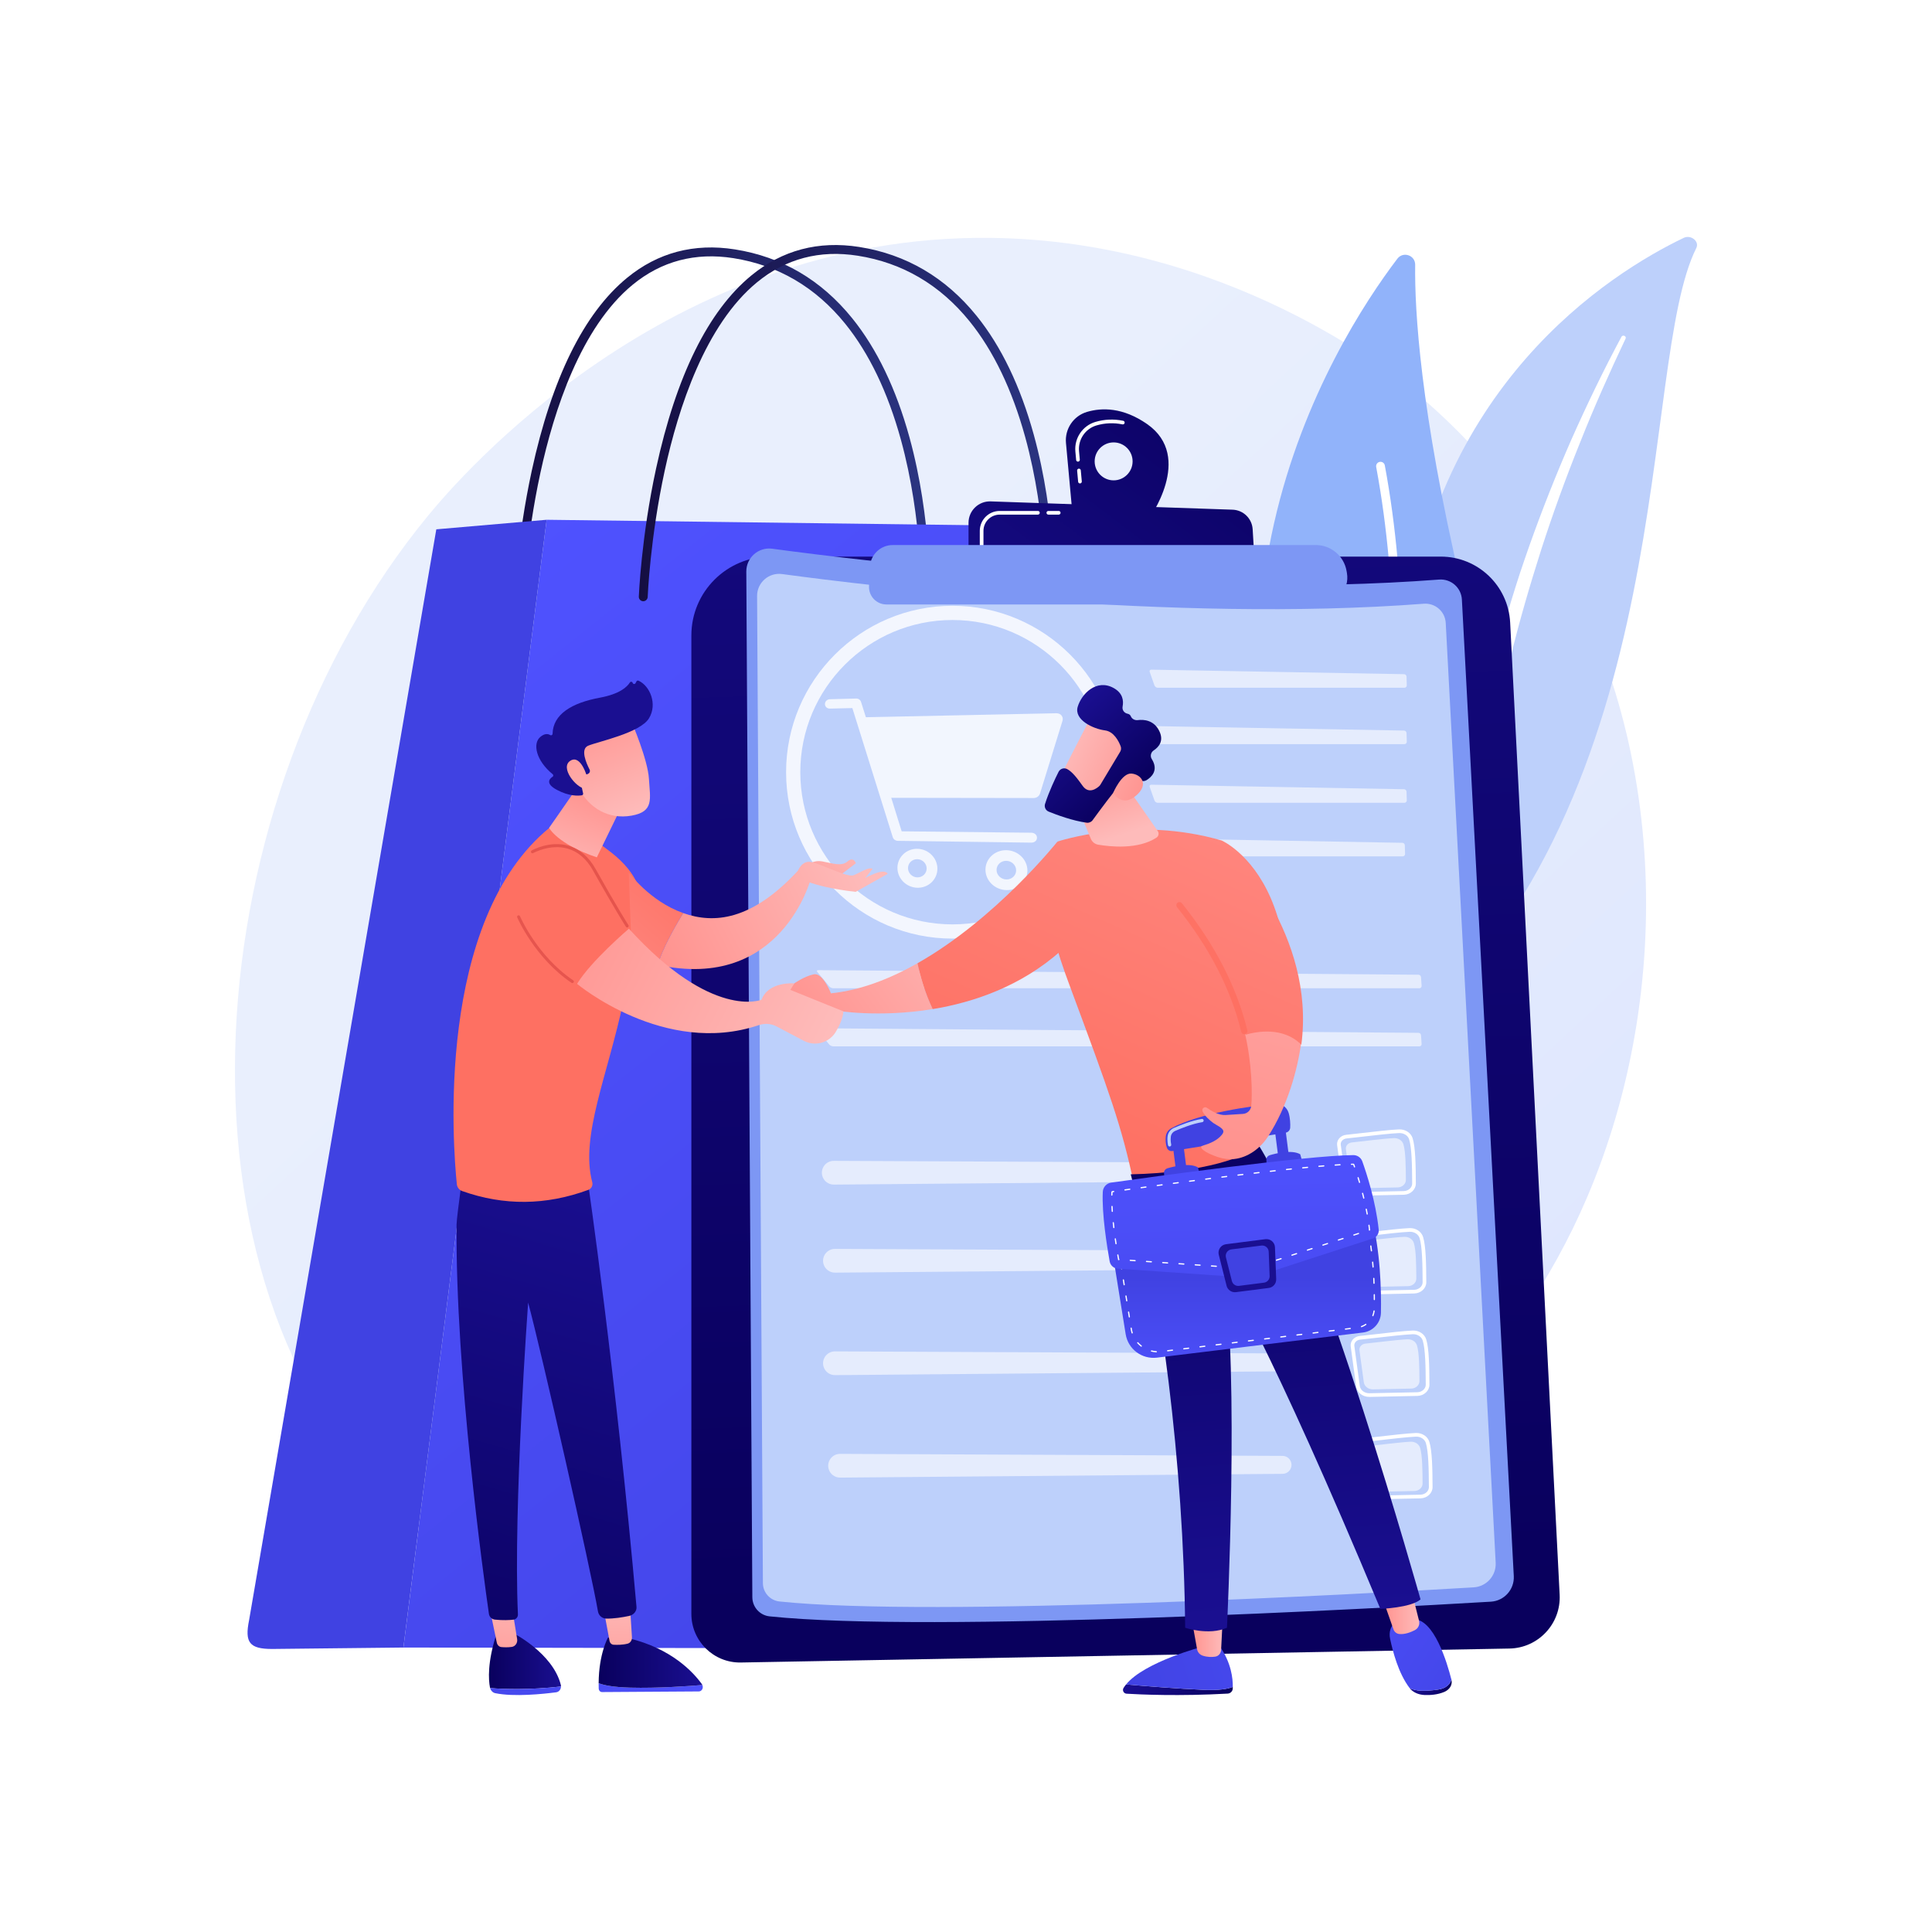
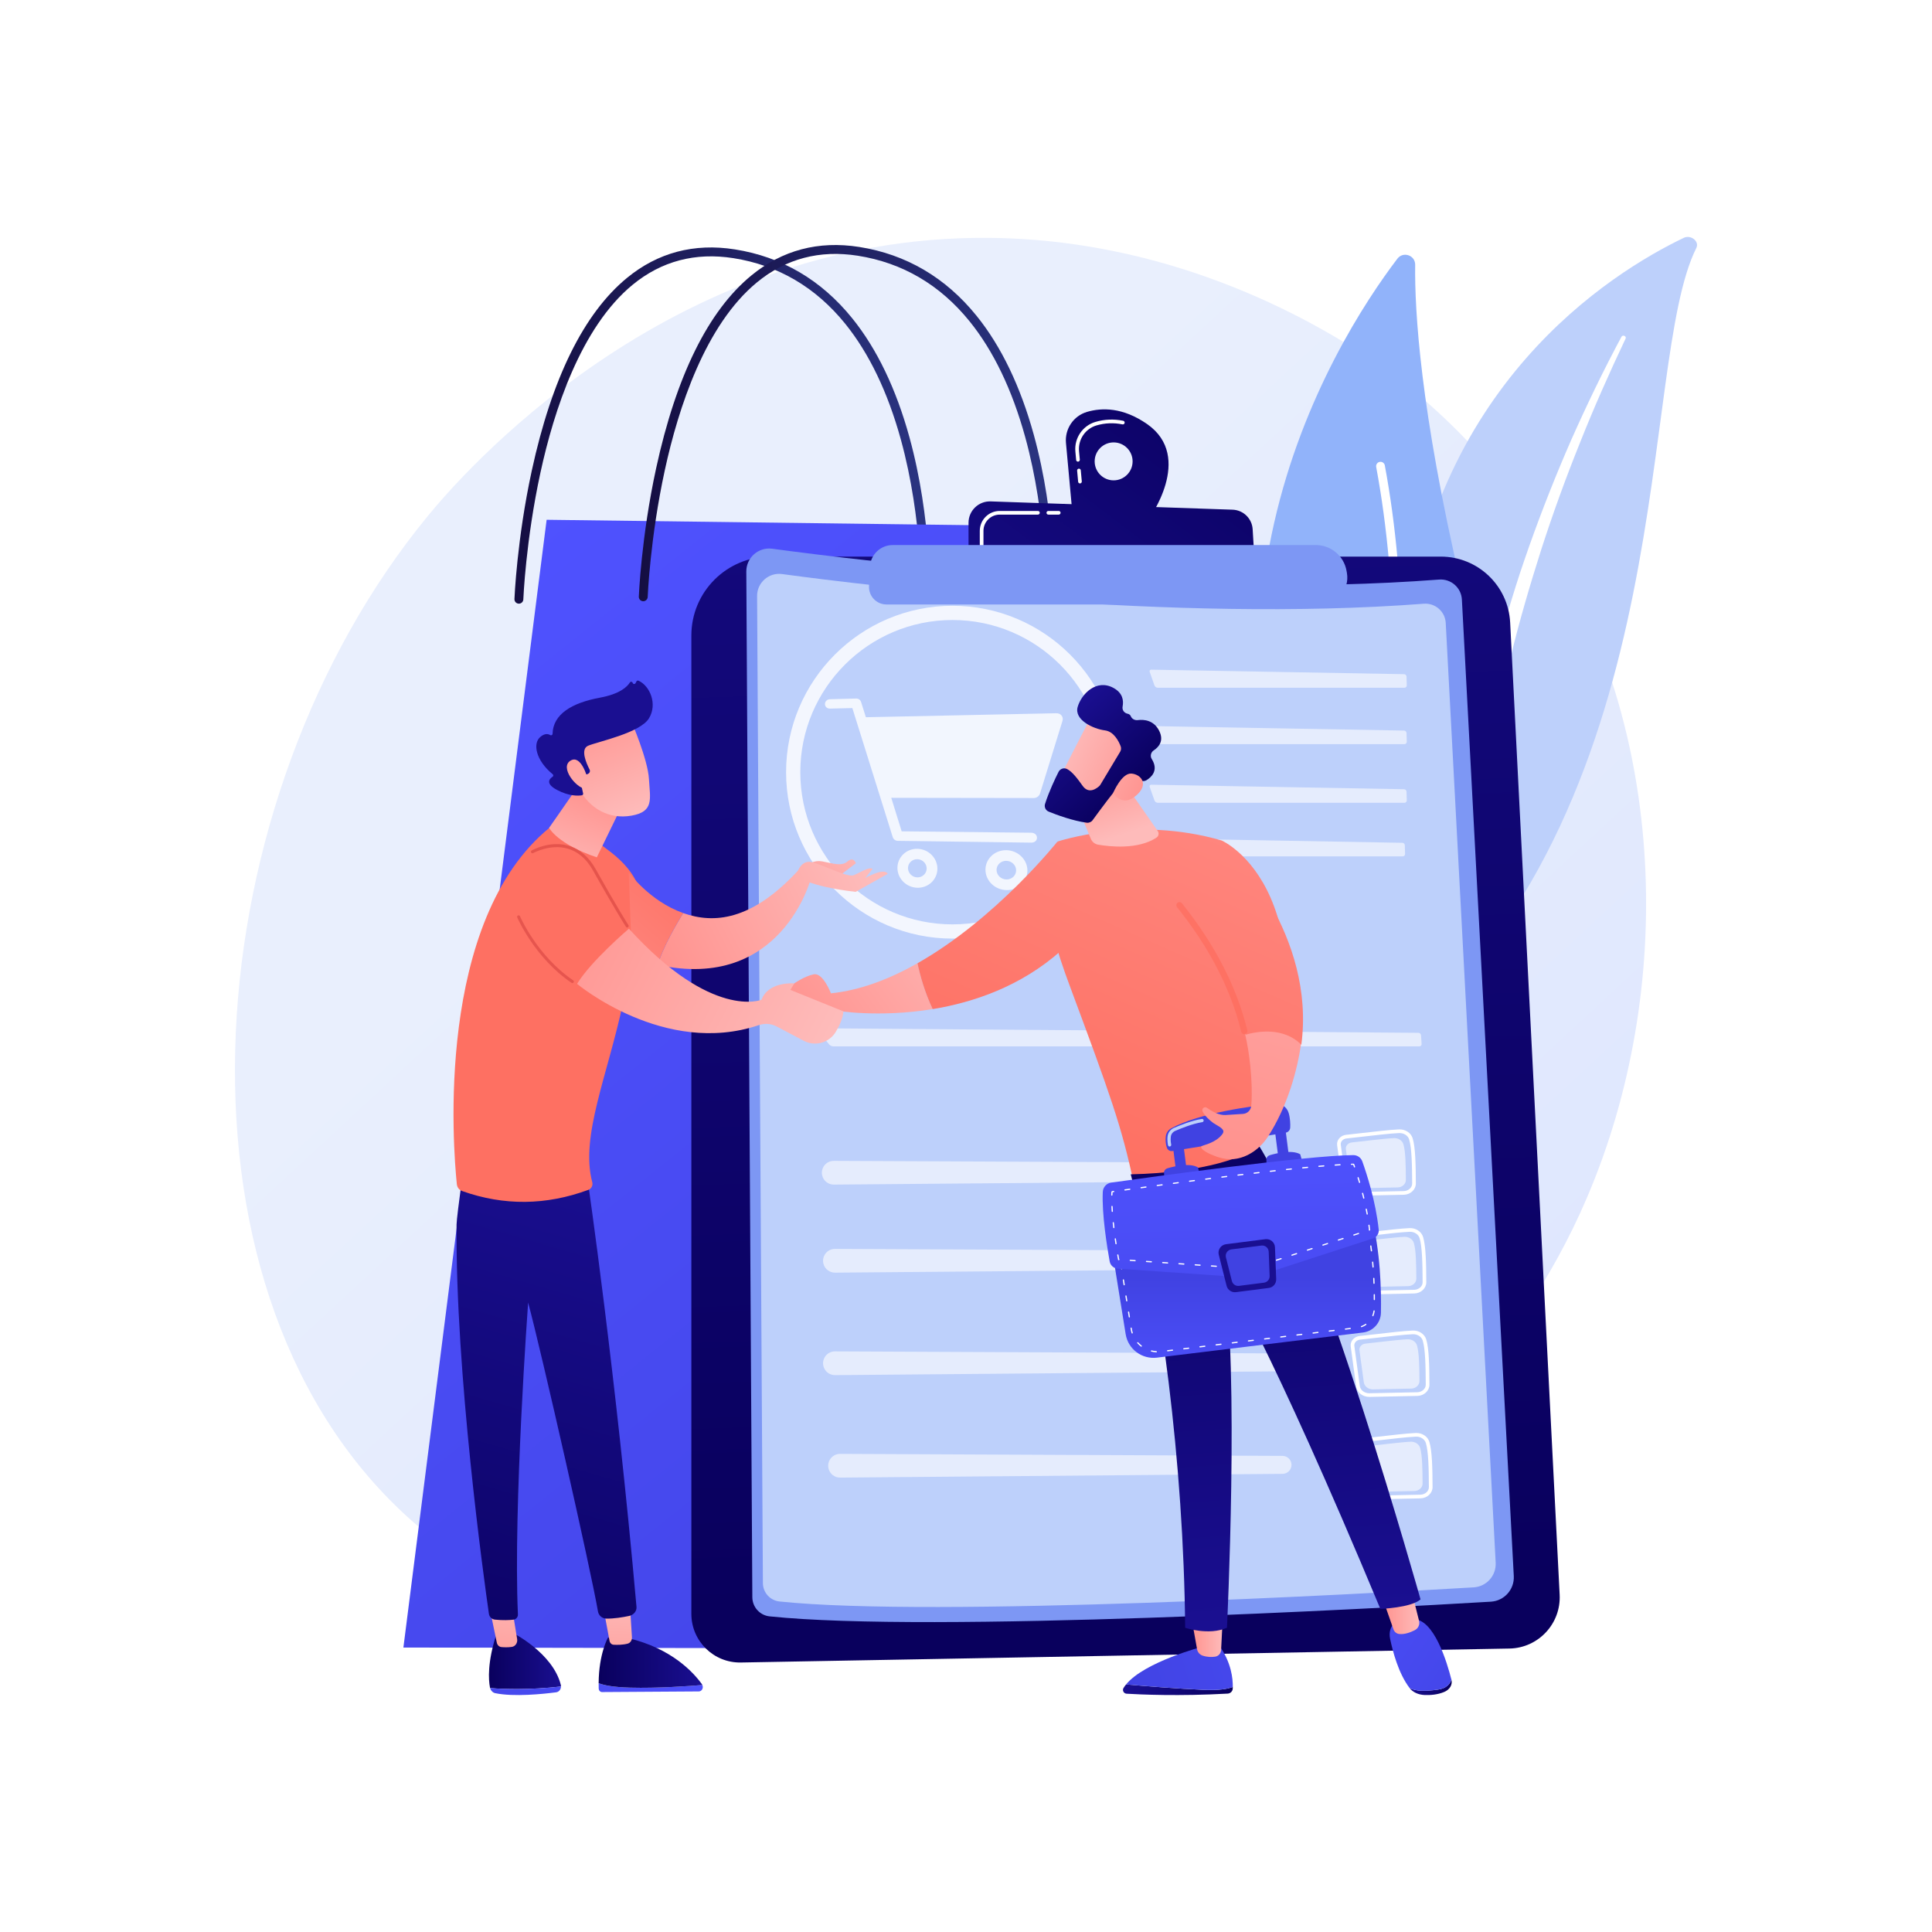
<svg xmlns="http://www.w3.org/2000/svg" version="1.1" x="0px" y="0px" viewBox="0 0 3710 3710" style="enable-background:new 0 0 3710 3710;" xml:space="preserve">
  <g id="Background">
    <g>
      <g>
        <rect style="fill:#FFFFFF;" width="3710" height="3710" />
      </g>
    </g>
  </g>
  <g id="Illustration">
    <g>
      <linearGradient id="SVGID_1_" gradientUnits="userSpaceOnUse" x1="3325.775" y1="3528.821" x2="1327.964" y2="1372.453">
        <stop offset="0" style="stop-color:#DAE3FE" />
        <stop offset="1" style="stop-color:#E9EFFD" />
      </linearGradient>
      <path style="fill:url(#SVGID_1_);" d="M3047.367,2299.987c-274.514,641.644-999.142,917.245-1566.899,870.255    c-155.021-12.83-466.926-38.646-710.465-268.951C302.305,2459.002,374.335,1534.497,822.056,990.2    c57.657-70.094,456.753-539.719,1078.668-533.433c455.332,4.603,774.926,261.814,813.787,293.857    c49.092,40.48,157.37,136.672,254.954,289.276C3198.755,1398.465,3218.91,1899.024,3047.367,2299.987z" />
      <g>
        <path style="fill:#BDD0FB;" d="M3257.438,476.201c6.345-12.661-10.397-26.07-24.181-19.453     c-139.971,67.181-489.693,284.898-538.039,799.449c-60.656,645.581-265.623,837.594-486.292,931.933     c0,0,273.146-4.016,490.289-196.672C3232.352,1518.445,3144.615,701.316,3257.438,476.201z" />
        <path style="fill:#FFFFFF;" d="M3121.691,650.017c-31.24,66.036-60.934,132.665-87.731,200.315     c-27.207,67.491-52.011,135.812-74.295,204.857c-21.974,69.131-42.436,138.7-59.434,209.127     c-17.364,70.335-31.208,141.447-44.82,212.904c-14.064,71.323-27.764,143.27-50.012,213.715     c-22.127,70.319-54.373,138.887-100.365,199.411c-11.485,15.078-23.343,30.013-36.133,44.126     c-12.482,14.345-25.729,28.166-39.27,41.756c-27.25,27.059-56.719,52.454-88.35,75.686     c-63.419,46.322-135.488,83.646-211.745,111.6c-8.026,2.942-17.688-0.553-21.583-7.806c-3.823-7.121-0.661-15.219,7.053-18.295     l0.054-0.022c18.293-7.273,36.455-14.727,54.12-22.889c8.919-3.954,17.592-8.258,26.365-12.412     c8.56-4.451,17.343-8.601,25.719-13.289c33.896-18.229,66.131-38.614,96.325-61.094     c60.596-44.635,113.284-97.908,157.343-155.651c21.647-29.121,40.699-59.736,56.897-91.692     c16.171-31.971,29.478-65.247,40.576-99.342c22.213-68.227,36.452-139.302,51.108-210.498     c14.766-71.189,30.169-142.604,48.947-213.155c9.278-35.3,19.29-70.407,30.027-105.297c5.251-17.478,10.896-34.841,16.502-52.212     c5.801-17.313,11.712-34.589,17.786-51.81c24.446-68.838,51.329-136.848,80.685-203.873     c29.732-66.879,61.534-132.925,96.27-197.613c0.994-1.849,3.563-2.541,5.74-1.545     C3121.584,645.986,3122.547,648.198,3121.691,650.017z" />
      </g>
      <g>
        <g>
          <path style="fill:#91B3FA;" d="M2593.997,1898.811c10.748,18.688,37.089,20.325,50.292,3.283      c72.854-94.031,254.796-378.516,161.501-778.416c-78.783-337.697-89.411-528.297-88.24-615.157      c0.247-18.367-23.097-26.375-34.204-11.745C2560.801,658.19,2204.529,1221.658,2593.997,1898.811z" />
          <path style="fill:#FFFFFF;" d="M2622.773,1893.912c0.49,0.214,1.006,0.383,1.548,0.502c4.537,1.008,9.033-1.854,10.041-6.391      c1.142-5.145,113.216-519.855,24.884-994.349c-0.852-4.566-5.244-7.582-9.817-6.735c-4.57,0.852-7.584,5.245-6.735,9.817      c87.69,471.04-23.631,982.508-24.765,987.618C2617.041,1888.371,2619.155,1892.334,2622.773,1893.912z" />
        </g>
      </g>
      <g>
        <linearGradient id="SVGID_00000155141695373188444180000005534518819542961310_" gradientUnits="userSpaceOnUse" x1="-5211.026" y1="817.198" x2="-4413.097" y2="817.198" gradientTransform="matrix(-1 0 0 1 -3425.215 0)">
          <stop offset="0" style="stop-color:#2B3582" />
          <stop offset="1" style="stop-color:#150E42" />
        </linearGradient>
        <path style="fill:url(#SVGID_00000155141695373188444180000005534518819542961310_);" d="M996.422,1159.216     c-0.11,0-0.22-0.002-0.33-0.007c-4.71-0.178-8.383-4.142-8.203-8.852c0.043-1.13,4.633-114.603,33.217-246.278     c38.574-177.715,100.085-302.327,182.819-370.376c59.204-48.694,128.905-67.137,207.152-54.822     c90.151,14.192,166.009,58.717,225.472,132.341c47.214,58.457,84.154,135.261,109.801,228.279     c43.467,157.67,39.387,309.92,39.34,311.44c-0.143,4.708-3.943,8.408-8.79,8.268c-4.71-0.143-8.413-4.077-8.27-8.787     c0.047-1.498,4.033-151.517-38.834-306.742c-25.034-90.663-60.914-165.315-106.645-221.882     c-56.701-70.143-128.948-112.555-214.729-126.058c-73.234-11.533-138.381,5.678-193.659,51.144     c-99.268,81.646-151.035,241.278-176.982,360.814c-28.267,130.221-32.797,242.191-32.84,243.308     C1004.769,1155.606,1000.985,1159.216,996.422,1159.216z" />
        <linearGradient id="SVGID_00000155839117700296888940000014714419787932657813_" gradientUnits="userSpaceOnUse" x1="751.008" y1="1165.226" x2="2539.621" y2="3397.58">
          <stop offset="0" style="stop-color:#4F52FF" />
          <stop offset="1" style="stop-color:#4042E2" />
        </linearGradient>
        <path style="fill:url(#SVGID_00000155839117700296888940000014714419787932657813_);" d="M2502.427,3053.095L2206.572,1012.87     l-1156.889-14.75L774.638,3163.753l1631.552,2.736C2465.567,3166.488,2511.092,3112.848,2502.427,3053.095z" />
        <linearGradient id="SVGID_00000152224575143968917020000006236519142266113724_" gradientUnits="userSpaceOnUse" x1="3192.361" y1="721.597" x2="1799.703" y2="1520.326">
          <stop offset="0" style="stop-color:#4F52FF" />
          <stop offset="1" style="stop-color:#4042E2" />
        </linearGradient>
-         <path style="fill:url(#SVGID_00000152224575143968917020000006236519142266113724_);" d="M837.84,1016.46l211.843-18.339     L774.638,3163.753l-251.996,2.736c-43.447,0-53.154-12.143-44.297-55.408L837.84,1016.46z" />
        <linearGradient id="SVGID_00000107574413280653193560000007529090140559352465_" gradientUnits="userSpaceOnUse" x1="-5449.846" y1="812.527" x2="-4651.913" y2="812.527" gradientTransform="matrix(-1 0 0 1 -3425.215 0)">
          <stop offset="0" style="stop-color:#2B3582" />
          <stop offset="1" style="stop-color:#150E42" />
        </linearGradient>
        <path style="fill:url(#SVGID_00000107574413280653193560000007529090140559352465_);" d="M1235.238,1154.545     c-0.11,0-0.22-0.002-0.333-0.007c-4.707-0.18-8.38-4.142-8.2-8.852c0.043-1.13,4.633-114.603,33.217-246.278     c38.574-177.714,100.084-302.327,182.819-370.374c59.207-48.697,128.928-67.137,207.156-54.824     c90.151,14.192,166.008,58.719,225.472,132.342c47.214,58.457,84.154,135.263,109.801,228.281     c43.467,157.668,39.387,309.918,39.34,311.438c-0.143,4.708-3.9,8.4-8.79,8.269c-4.71-0.143-8.414-4.077-8.27-8.787     c0.047-1.498,4.033-151.517-38.834-306.742c-25.034-90.663-60.914-165.313-106.645-221.881     c-56.701-70.142-128.948-112.556-214.729-126.06c-73.214-11.527-138.368,5.678-193.646,51.132     c-99.221,81.598-150.985,241.108-176.939,360.552c-28.3,130.253-32.857,242.463-32.9,243.581     C1243.581,1150.934,1239.798,1154.545,1235.238,1154.545z" />
      </g>
      <g>
        <linearGradient id="SVGID_00000134966055795620796920000002803225614396731524_" gradientUnits="userSpaceOnUse" x1="2160.831" y1="3067.097" x2="2042.403" y2="-438.443">
          <stop offset="0" style="stop-color:#09005D" />
          <stop offset="1" style="stop-color:#1A0F91" />
        </linearGradient>
        <path style="fill:url(#SVGID_00000134966055795620796920000002803225614396731524_);" d="M1327.636,1220.252     c0-83.625,67.792-151.417,151.417-151.417h1287.657c71.039,0,129.616,55.671,133.228,126.618l95.048,1866.863     c2.827,55.519-40.877,102.349-96.458,103.359l-1475.818,26.823c-52.226,0.949-95.074-41.127-95.074-93.362V1220.252z" />
        <g>
          <path style="fill:#7D97F4;" d="M1433.128,1097.57c-0.158-26.755,23.372-47.463,49.885-43.867      c175.841,23.846,780.513,97.596,1280.449,59.219c22.799-1.75,42.585,15.524,43.798,38.358l99.662,1875.184      c1.366,25.712-18.267,47.699-43.97,49.22c-210.263,12.443-1076.195,60.545-1385.059,28.194      c-18.798-1.969-33.067-17.796-33.179-36.697L1433.128,1097.57z" />
          <path style="fill:#BDD0FB;" d="M1453.841,1144.561c-0.152-25.748,22.492-45.676,48.007-42.215      c169.22,22.948,751.123,93.921,1232.233,56.989c21.94-1.684,40.981,14.94,42.149,36.913l95.909,1804.573      c1.315,24.744-17.58,45.903-42.315,47.367c-202.346,11.975-1035.67,58.265-1332.904,27.132      c-18.09-1.895-31.822-17.125-31.929-35.314L1453.841,1144.561z" />
          <g style="opacity:0.6;">
            <path style="fill:#FFFFFF;" d="M2696.98,1320.656c2.524,0,4.529-2.064,4.455-4.587l-0.49-16.784       c-0.074-2.523-2.198-4.624-4.722-4.669l-485.402-8.65c-2.523-0.045-3.902,1.866-3.064,4.246l9.198,26.115       c0.838,2.381,3.589,4.328,6.113,4.328H2696.98z" />
          </g>
          <g style="opacity:0.6;">
            <path style="fill:#FFFFFF;" d="M2210.821,1394.258c-2.523-0.045-3.902,1.866-3.064,4.246l9.198,26.115       c0.838,2.381,3.589,4.328,6.113,4.328h473.912c2.524,0,4.529-2.064,4.455-4.587l-0.49-16.784       c-0.074-2.523-2.198-4.624-4.722-4.669L2210.821,1394.258z" />
          </g>
          <g style="opacity:0.6;">
            <path style="fill:#FFFFFF;" d="M2207.533,1609.767c-2.523-0.045-3.902,1.866-3.064,4.246l9.198,26.115       c0.838,2.38,3.589,4.328,6.113,4.328h473.912c2.524,0,4.529-2.064,4.455-4.587l-0.49-16.784       c-0.074-2.523-2.199-4.624-4.722-4.669L2207.533,1609.767z" />
          </g>
          <g style="opacity:0.6;">
            <path style="fill:#FFFFFF;" d="M2210.821,1506.885c-2.523-0.045-3.902,1.866-3.064,4.246l9.198,26.115       c0.838,2.38,3.589,4.328,6.113,4.328h473.912c2.524,0,4.529-2.064,4.455-4.587l-0.49-16.784       c-0.074-2.523-2.198-4.624-4.722-4.669L2210.821,1506.885z" />
          </g>
          <g style="opacity:0.6;">
-             <path style="fill:#FFFFFF;" d="M2725.649,1897.737c2.524,0,4.448-2.06,4.275-4.578l-1.153-16.801       c-0.173-2.518-2.379-4.594-4.903-4.613l-1152.676-8.744c-2.524-0.019-3.272,1.556-1.663,3.501l22.918,27.7       c1.609,1.945,4.99,3.536,7.514,3.536H2725.649z" />
-           </g>
+             </g>
          <g style="opacity:0.6;">
            <path style="fill:#FFFFFF;" d="M1571.193,1974.58c-2.524-0.019-3.272,1.556-1.663,3.501l22.918,27.7       c1.609,1.945,4.99,3.536,7.514,3.536h1125.688c2.524,0,4.448-2.06,4.275-4.578l-1.153-16.801       c-0.173-2.518-2.379-4.594-4.903-4.613L1571.193,1974.58z" />
          </g>
          <g>
            <g style="opacity:0.6;">
              <path style="fill:#FFFFFF;" d="M1581.269,2426.86c2.658,10.08,11.816,17.073,22.24,16.985l849.599-7.244        c9.611-0.082,17.3-8.008,17.09-17.617c-0.204-9.342-7.814-16.821-17.158-16.864l-849.622-3.875        C1588.421,2398.177,1577.443,2412.358,1581.269,2426.86z" />
            </g>
            <g style="opacity:0.6;">
              <path style="fill:#FFFFFF;" d="M1579.004,2257.798c2.658,10.08,11.816,17.073,22.24,16.985l849.599-7.244        c9.611-0.082,17.3-8.008,17.09-17.617c-0.204-9.342-7.814-16.821-17.158-16.864l-849.622-3.875        C1586.157,2229.115,1575.179,2243.297,1579.004,2257.798z" />
            </g>
            <g style="opacity:0.6;">
              <path style="fill:#FFFFFF;" d="M1581.269,2623.663c2.658,10.081,11.816,17.073,22.24,16.985l849.599-7.244        c9.611-0.082,17.3-8.008,17.09-17.617c-0.204-9.342-7.814-16.821-17.158-16.863l-849.622-3.875        C1588.421,2594.979,1577.443,2609.161,1581.269,2623.663z" />
            </g>
            <g style="opacity:0.6;">
              <path style="fill:#FFFFFF;" d="M1591.132,2820.466c2.658,10.08,11.816,17.074,22.24,16.985l849.599-7.244        c9.611-0.082,17.3-8.008,17.09-17.617c-0.204-9.342-7.814-16.821-17.158-16.863l-849.622-3.875        C1598.285,2791.783,1587.307,2805.964,1591.132,2820.466z" />
            </g>
            <g>
              <g>
                <path style="fill:#FFFFFF;" d="M2695.979,2294.263c-0.083,0.002-0.167,0.005-0.251,0.008l-91.808,1.926         c-13.117,0.274-24.217-8.418-25.821-20.215l-10.423-76.761c-0.612-4.507,0.656-9.017,3.567-12.706         c3.26-4.126,8.301-6.809,13.832-7.36l0,0c7.716-0.763,18.578-2.025,30.075-3.358c24.211-2.811,54.345-6.305,71.336-7.038         c12.331-0.439,23.016,6.54,26.251,17.191c5.322,17.531,5.926,51.007,6.106,86.682         C2718.902,2284.221,2708.668,2293.875,2695.979,2294.263z M2585.771,2186.175c-3.636,0.359-6.915,2.078-8.994,4.712         c-1.716,2.171-2.466,4.794-2.115,7.384l10.423,76.761c1.12,8.246,9.154,14.314,18.687,14.116l91.808-1.926         c0.06-0.002,0.122-0.004,0.184-0.006c8.894-0.272,16.067-6.764,16.028-14.547c-0.179-35.135-0.757-68.046-5.803-84.673         c-2.262-7.45-10.238-12.438-19.198-12.192c-16.739,0.722-46.73,4.202-70.827,6.999         C2604.435,2184.14,2593.544,2185.403,2585.771,2186.175L2585.771,2186.175z" />
                <path style="opacity:0.6;fill:#FFFFFF;" d="M2595.887,2193.82c19.241-1.907,61.017-7.444,80.885-8.299         c8.418-0.363,15.96,4.5,18.159,11.742c4.27,14.066,4.626,42.352,4.759,68.466c0.04,7.82-6.947,14.278-15.713,14.462         l-73.367,1.539c-9.022,0.189-16.699-5.732-17.783-13.716l-8.33-61.342C2583.635,2200.327,2588.755,2194.528,2595.887,2193.82         z" />
              </g>
              <g>
                <path style="fill:#FFFFFF;" d="M2716.037,2483.839c-0.083,0.002-0.167,0.005-0.251,0.008l-91.808,1.926         c-13.117,0.274-24.217-8.418-25.821-20.214l-10.423-76.761c-0.612-4.507,0.656-9.017,3.567-12.705         c3.26-4.127,8.301-6.809,13.832-7.36l0,0c7.716-0.763,18.578-2.025,30.075-3.359c24.211-2.81,54.345-6.305,71.336-7.039         c0.124-0.004,0.248-0.011,0.37-0.015c12.07-0.369,22.679,6.664,25.881,17.206c5.323,17.531,5.926,51.007,6.106,86.682         C2738.961,2473.797,2728.727,2483.451,2716.037,2483.839z M2605.83,2375.751c-3.637,0.359-6.915,2.079-8.994,4.712         c-1.716,2.171-2.466,4.794-2.115,7.384l10.423,76.761c1.12,8.246,9.154,14.314,18.688,14.116l91.808-1.926         c0.06-0.002,0.122-0.004,0.184-0.006c8.894-0.272,16.067-6.764,16.028-14.547c-0.179-35.135-0.757-68.046-5.803-84.673         c-2.263-7.447-10.355-12.604-19.2-12.192c-16.737,0.722-46.728,4.202-70.826,6.999         C2624.493,2373.716,2613.603,2374.979,2605.83,2375.751L2605.83,2375.751z" />
                <path style="opacity:0.6;fill:#FFFFFF;" d="M2615.946,2383.397c19.241-1.908,61.017-7.444,80.885-8.3         c8.419-0.362,15.961,4.5,18.159,11.742c4.27,14.066,4.626,42.352,4.759,68.466c0.04,7.821-6.947,14.278-15.713,14.462         l-73.367,1.539c-9.022,0.19-16.699-5.731-17.783-13.716l-8.33-61.342C2603.693,2389.903,2608.814,2384.104,2615.946,2383.397         z" />
              </g>
              <g>
                <path style="fill:#FFFFFF;" d="M2722.054,2680.55c-0.083,0.002-0.167,0.005-0.251,0.008l-91.808,1.926         c-13.117,0.277-24.217-8.411-25.821-20.211l-10.423-76.761c-0.612-4.507,0.656-9.021,3.569-12.709         c3.26-4.126,8.299-6.809,13.83-7.36l0,0c7.716-0.763,18.577-2.025,30.075-3.358c24.211-2.811,54.345-6.305,71.336-7.039         c0.124-0.004,0.248-0.011,0.37-0.015c12.07-0.369,22.679,6.664,25.881,17.206c5.322,17.531,5.926,51.007,6.106,86.682         C2744.978,2670.508,2734.743,2680.162,2722.054,2680.55z M2611.846,2572.462c-3.636,0.359-6.915,2.078-8.994,4.711         c-1.716,2.171-2.466,4.794-2.115,7.388l10.423,76.761c1.12,8.246,9.154,14.314,18.686,14.112l91.81-1.926         c0.06-0.002,0.122-0.004,0.184-0.006c8.894-0.272,16.067-6.764,16.028-14.547c-0.179-35.135-0.757-68.046-5.803-84.673         c-2.263-7.447-10.356-12.631-19.2-12.192c-16.737,0.722-46.728,4.202-70.826,6.999         C2630.51,2570.427,2619.619,2571.69,2611.846,2572.462L2611.846,2572.462z" />
                <path style="opacity:0.6;fill:#FFFFFF;" d="M2621.962,2580.108c19.241-1.908,61.017-7.444,80.885-8.3         c8.418-0.362,15.96,4.5,18.158,11.742c4.27,14.066,4.626,42.352,4.759,68.466c0.04,7.821-6.947,14.278-15.713,14.462         l-73.367,1.539c-9.022,0.189-16.698-5.731-17.783-13.716l-8.33-61.342C2609.71,2586.614,2614.83,2580.815,2621.962,2580.108z         " />
              </g>
              <g>
                <path style="fill:#FFFFFF;" d="M2728.07,2877.261c-0.083,0.003-0.167,0.005-0.251,0.008l-91.808,1.926         c-13.117,0.277-24.217-8.411-25.821-20.211l-10.423-76.761c-0.612-4.507,0.656-9.02,3.569-12.709         c3.26-4.126,8.299-6.809,13.83-7.36l0,0c7.716-0.763,18.578-2.025,30.076-3.358c24.211-2.811,54.345-6.305,71.336-7.039         c0.124-0.004,0.248-0.011,0.37-0.015c12.07-0.369,22.679,6.664,25.881,17.206c5.322,17.531,5.926,51.007,6.106,86.682         C2750.994,2867.218,2740.76,2876.873,2728.07,2877.261z M2617.862,2769.173c-3.636,0.359-6.915,2.078-8.994,4.712         c-1.716,2.17-2.466,4.794-2.115,7.387l10.423,76.761c1.12,8.246,9.154,14.314,18.686,14.112l91.81-1.926         c0.06-0.002,0.122-0.004,0.184-0.006c8.894-0.272,16.067-6.763,16.028-14.547c-0.179-35.135-0.757-68.046-5.803-84.673         c-2.263-7.447-10.357-12.655-19.2-12.192c-16.737,0.722-46.728,4.202-70.826,6.999         C2636.526,2767.138,2625.635,2768.401,2617.862,2769.173L2617.862,2769.173z" />
                <path style="opacity:0.6;fill:#FFFFFF;" d="M2627.979,2776.819c19.241-1.907,61.017-7.444,80.885-8.3         c8.418-0.362,15.961,4.5,18.159,11.742c4.27,14.066,4.626,42.352,4.759,68.466c0.04,7.821-6.947,14.279-15.713,14.462         l-73.367,1.539c-9.022,0.189-16.698-5.732-17.783-13.716l-8.33-61.342         C2615.726,2783.325,2620.847,2777.526,2627.979,2776.819z" />
              </g>
            </g>
          </g>
          <g>
            <g>
              <g style="opacity:0.8;">
                <path style="fill:#FFFFFF;" d="M2038.288,1373.74c-2.412-2.965-6.195-4.196-10.208-4.112l-365.338,7.664l-9.229-29.315         c-1.283-4.084-5.123-6.699-9.467-6.585l-50.16,1.318c-5.379,0.141-9.735,3.881-9.735,9.25c0,5.368,4.356,8.891,9.735,8.764         l42.865-1.013l77.563,247.848c1.306,4.172,5.222,7.041,9.662,7.1l256.429,3.443c6.018,0.081,10.904-3.696,10.904-9.386         c0-5.689-4.886-9.585-10.904-9.65l-248.946-2.683l-19.98-64.352l273.571,0.415c5.601,0.009,10.539-3.657,12.108-8.74         l43.177-139.607C2041.462,1380.457,2040.703,1376.707,2038.288,1373.74z" />
                <path style="fill:#FFFFFF;" d="M1761.49,1629.947c-21.099-0.328-38.168,16.093-38.168,36.604s17.069,37.646,38.168,38.2         c21.226,0.558,38.59-15.857,38.59-36.595C1800.08,1647.418,1782.715,1630.277,1761.49,1629.947z M1761.49,1684.803         c-9.861-0.231-17.864-8.228-17.864-17.827c0-9.6,8.003-17.262,17.864-17.081c9.889,0.182,17.956,8.181,17.956,17.83         C1779.446,1677.374,1771.379,1685.035,1761.49,1684.803z" />
                <path style="fill:#FFFFFF;" d="M1932.428,1632.604c-22.144-0.344-40.057,16.47-40.057,37.482         c0,21.011,17.913,38.574,40.057,39.156c22.281,0.585,40.511-16.223,40.511-37.472         C1972.939,1650.521,1954.709,1632.951,1932.428,1632.604z M1932.428,1688.805c-10.35-0.242-18.749-8.44-18.749-18.274         c0-9.835,8.399-17.681,18.749-17.49c10.38,0.191,18.848,8.39,18.848,18.276         C1951.276,1681.203,1942.808,1689.048,1932.428,1688.805z" />
              </g>
            </g>
            <path style="opacity:0.81;fill:#FFFFFF;" d="M1829.061,1802.38c-176.202,0-319.554-143.352-319.554-319.553       s143.352-319.553,319.554-319.553s319.553,143.352,319.553,319.553S2005.263,1802.38,1829.061,1802.38z M1829.061,1190.58       c-161.145,0-292.247,131.101-292.247,292.247s131.101,292.246,292.247,292.246s292.247-131.101,292.247-292.246       S1990.206,1190.58,1829.061,1190.58z" />
          </g>
        </g>
        <linearGradient id="SVGID_00000092429160462873271430000018444411861119719577_" gradientUnits="userSpaceOnUse" x1="2346.407" y1="622.092" x2="1754.13" y2="1401.218">
          <stop offset="0" style="stop-color:#09005D" />
          <stop offset="1" style="stop-color:#1A0F91" />
        </linearGradient>
        <path style="fill:url(#SVGID_00000092429160462873271430000018444411861119719577_);" d="M2202.744,814.298     c-46.512-32.358-86.955-31.717-115.425-23.316c-25.971,7.663-42.803,32.737-40.333,59.702l12.278,134.011l146.101,12.966     C2205.365,997.661,2293.961,877.756,2202.744,814.298z M2138.494,922.412c-20.119,0-36.429-16.31-36.429-36.43     c0-20.12,16.31-36.43,36.429-36.43c20.12,0,36.43,16.31,36.43,36.43C2174.924,906.103,2158.614,922.412,2138.494,922.412z" />
        <path style="fill:#FFFFFF;" d="M2073.858,928.322c-1.802,0-3.339-1.374-3.506-3.205l-1.956-21.342     c-0.179-1.938,1.25-3.653,3.188-3.832c1.978-0.186,3.656,1.25,3.832,3.192l1.955,21.342c0.179,1.938-1.25,3.653-3.188,3.832     C2074.073,928.319,2073.965,928.322,2073.858,928.322z M2070.026,886.499c-1.802,0-3.339-1.374-3.506-3.205l-1.486-16.202     c-2.355-25.687,13.809-49.605,38.431-56.872c17.438-5.147,35.404-5.884,53.397-2.193c1.907,0.389,3.136,2.255,2.746,4.162     c-0.391,1.904-2.24,3.123-4.161,2.744c-16.854-3.45-33.669-2.765-49.986,2.048c-21.403,6.318-35.453,27.122-33.406,49.47     l1.485,16.202c0.179,1.938-1.25,3.653-3.188,3.832C2070.242,886.495,2070.133,886.499,2070.026,886.499z" />
        <linearGradient id="SVGID_00000060027482054550790070000014833145548719445177_" gradientUnits="userSpaceOnUse" x1="2411.375" y1="671.478" x2="1819.097" y2="1450.605">
          <stop offset="0" style="stop-color:#09005D" />
          <stop offset="1" style="stop-color:#1A0F91" />
        </linearGradient>
        <path style="fill:url(#SVGID_00000060027482054550790070000014833145548719445177_);" d="M1859.863,1071.3v-67.377     c0-23.258,19.277-41.887,42.522-41.091l464.534,15.916c20.615,0.706,37.311,16.979,38.546,37.57l3.882,64.739L1859.863,1071.3z" />
        <path style="fill:#FFFFFF;" d="M2033.076,988.221h-19.977c-1.947,0-3.526-1.577-3.526-3.525c0-1.949,1.578-3.526,3.526-3.526     h19.977c1.947,0,3.526,1.577,3.526,3.526C2036.602,986.644,2035.023,988.221,2033.076,988.221z" />
        <path style="fill:#FFFFFF;" d="M1885.007,1050.144c-1.947,0-3.525-1.577-3.525-3.526v-27.257     c0-21.06,17.133-38.192,38.193-38.192h73.446c1.947,0,3.526,1.577,3.526,3.526c0,1.949-1.578,3.525-3.526,3.525h-73.446     c-17.171,0-31.142,13.971-31.142,31.141v27.257C1888.532,1048.567,1886.954,1050.144,1885.007,1050.144z" />
        <path style="fill:#7D97F4;" d="M1670.585,1088.314c1.121-23.331,20.364-41.672,43.723-41.673l812.325-0.022     c29.209-0.001,54.18,21.019,59.163,49.8l0.688,3.972c5.457,31.525-18.814,60.358-50.807,60.358h-833.398     c-19.147,0-34.405-16.009-33.486-35.134L1670.585,1088.314z" />
      </g>
      <g>
        <g>
          <g>
            <linearGradient id="SVGID_00000043431090336388152340000014867865428172051373_" gradientUnits="userSpaceOnUse" x1="1881.286" y1="1748.706" x2="1544.501" y2="1996.743">
              <stop offset="0" style="stop-color:#FEBBBA" />
              <stop offset="1" style="stop-color:#FF928E" />
            </linearGradient>
            <path style="fill:url(#SVGID_00000043431090336388152340000014867865428172051373_);" d="M1595.644,1907.464       c0,0-15.259-40.167-33.081-36.488c-17.823,3.679-37.32,17.37-37.32,17.37l-28.632,38.723c0,0,80.376,31.664,108.645,13.518       c0,0,82.099,14.186,185.773-2.826c-15.008-31.685-23.953-63.407-29.205-88.03       C1709.312,1879.453,1652.754,1901.655,1595.644,1907.464z" />
            <linearGradient id="SVGID_00000179629227513206260680000015621250316391985083_" gradientUnits="userSpaceOnUse" x1="2224.297" y1="1101.927" x2="1787.385" y2="2091.804">
              <stop offset="0" style="stop-color:#FF928E" />
              <stop offset="1" style="stop-color:#FE7062" />
            </linearGradient>
            <path style="fill:url(#SVGID_00000179629227513206260680000015621250316391985083_);" d="M2030.527,1616.118       c0,0-117.544,148.049-268.705,233.613c5.253,24.623,14.198,56.345,29.205,88.03c78.416-12.867,169.17-43.576,246.109-111.81       L2030.527,1616.118z" />
          </g>
          <linearGradient id="SVGID_00000126315209795215930720000000467636899747122353_" gradientUnits="userSpaceOnUse" x1="2521.823" y1="1233.247" x2="2084.911" y2="2223.124">
            <stop offset="0" style="stop-color:#FF928E" />
            <stop offset="1" style="stop-color:#FE7062" />
          </linearGradient>
          <path style="fill:url(#SVGID_00000126315209795215930720000000467636899747122353_);" d="M2177.118,2272.307      c-22.987-109.188-45.975-172.402-122.944-379.367c-24.223-65.129-46.218-131.026-35.587-199.697l11.94-77.125      c0,0,149.582-50.616,315.39-2.132c0,0,226.216,98.272,72.564,583.613C2349.224,2275.085,2268.17,2297.168,2177.118,2272.307z" />
          <linearGradient id="SVGID_00000041263621454021220290000010445992423031518080_" gradientUnits="userSpaceOnUse" x1="865.264" y1="1603.487" x2="818.053" y2="1461.852" gradientTransform="matrix(1 0 0 1 1290.102 0)">
            <stop offset="0" style="stop-color:#FEBBBA" />
            <stop offset="1" style="stop-color:#FF928E" />
          </linearGradient>
          <path style="fill:url(#SVGID_00000041263621454021220290000010445992423031518080_);" d="M2055.99,1517.685l38.787,93.182      c2.45,5.885,7.746,10.079,14.029,11.157c22.362,3.836,76.449,9.826,111.969-13.53c4.233-2.784,5.309-8.536,2.415-12.693      l-71.659-102.879L2055.99,1517.685z" />
          <g>
            <linearGradient id="SVGID_00000165194695915040647900000015199337007701763514_" gradientUnits="userSpaceOnUse" x1="2045.088" y1="1429.676" x2="2214.775" y2="1503.453">
              <stop offset="0" style="stop-color:#FEBBBA" />
              <stop offset="1" style="stop-color:#FF928E" />
            </linearGradient>
            <path style="fill:url(#SVGID_00000165194695915040647900000015199337007701763514_);" d="M2096.103,1375.117       c-1.629,1.533-68.748,133.341-68.748,133.341l76.074,36.724l82.175-115.473       C2185.604,1429.708,2123.373,1349.446,2096.103,1375.117z" />
            <linearGradient id="SVGID_00000054230914266836600230000013499823832071451039_" gradientUnits="userSpaceOnUse" x1="5068.19" y1="5694.066" x2="5270.893" y2="5694.066" gradientTransform="matrix(-0.685 -0.728 -0.728 0.685 9787.373 1318.785)">
              <stop offset="0" style="stop-color:#09005D" />
              <stop offset="1" style="stop-color:#1A0F91" />
            </linearGradient>
            <path style="fill:url(#SVGID_00000054230914266836600230000013499823832071451039_);" d="M2151.032,1443.563l-37.942,63.247       c-0.576,0.96-1.261,1.827-2.08,2.59c-4.516,4.204-19.97,16.431-31.917-0.216c-10.182-14.189-19.735-27.089-29.973-32.409       c-5.978-3.106-13.335-0.626-16.37,5.389c-6.251,12.391-18.36,37.646-25.967,61.596c-1.906,6.003,1.192,12.447,7.029,14.812       c15.405,6.241,45.849,17.528,72.865,21.256c4.438,0.612,8.831-1.26,11.472-4.878c11.623-15.923,44.384-60.422,55.565-71.56       c10.387-10.348,29.558-6.447,38.197-3.964c3.279,0.943,6.771,0.489,9.694-1.271c8.764-5.28,24.06-18.426,10.067-40.684       c-3.479-5.534-1.705-12.905,3.756-16.497c9.786-6.438,20.405-18.52,10.288-38.087c-10.241-19.807-28.529-21.586-40.986-20.063       c-5.511,0.673-11.106-2.217-13.221-7.351c-0.94-2.283-2.799-4.23-6.261-4.932c-6.529-1.324-10.814-7.295-9.532-13.832       c2.196-11.209,0.542-25.77-17.355-35.609c-32.823-18.047-61.575,11.359-68.886,36.182       c-7.312,24.824,29.388,42.366,52.474,45.294c16.956,2.151,26.254,20.658,29.995,30.332       C2153.302,1436.416,2152.968,1440.334,2151.032,1443.563z" />
            <linearGradient id="SVGID_00000125589917834429282940000010701365536402523799_" gradientUnits="userSpaceOnUse" x1="2034.514" y1="1453.996" x2="2204.201" y2="1527.773">
              <stop offset="0" style="stop-color:#FEBBBA" />
              <stop offset="1" style="stop-color:#FF928E" />
            </linearGradient>
            <path style="fill:url(#SVGID_00000125589917834429282940000010701365536402523799_);" d="M2137.732,1522.324       c0,0,16.327-38.415,35.009-36.847c18.683,1.568,33.387,20.18,10.233,41.102       C2154.173,1552.606,2137.732,1522.324,2137.732,1522.324z" />
          </g>
          <g>
            <linearGradient id="SVGID_00000021815557446476133750000000999361636753798840_" gradientUnits="userSpaceOnUse" x1="2386.437" y1="3244.8" x2="2597.322" y2="3244.8" gradientTransform="matrix(-1 0 0 1 4753.759 0)">
              <stop offset="0" style="stop-color:#09005D" />
              <stop offset="1" style="stop-color:#1A0F91" />
            </linearGradient>
            <path style="fill:url(#SVGID_00000021815557446476133750000000999361636753798840_);" d="M2162.392,3234.6       c36.127,3.123,98.828,8.195,148.258,10.371c29.712,1.308,46.819-1.602,56.671-5.545c-0.017,1.11-0.048,2.159-0.091,3.134       c-0.234,5.201-4.461,9.363-9.715,9.656c-93.401,5.213-167.682,1.804-194.127,0.195c-5.468-0.334-8.727-6.276-5.931-10.938       C2158.858,3239.142,2160.552,3236.857,2162.392,3234.6z" />
            <linearGradient id="SVGID_00000094595362272680681920000015775546488521154212_" gradientUnits="userSpaceOnUse" x1="2876.335" y1="3047.497" x2="2112.74" y2="3265.139">
              <stop offset="0" style="stop-color:#4F52FF" />
              <stop offset="1" style="stop-color:#4042E2" />
            </linearGradient>
            <path style="fill:url(#SVGID_00000094595362272680681920000015775546488521154212_);" d="M2310.65,3244.97       c-49.43-2.176-112.131-7.248-148.258-10.371c35.519-43.577,148.258-72.949,148.258-72.949h31.841       c21.9,31.568,25.07,61.623,24.83,77.774C2357.47,3243.368,2340.363,3246.278,2310.65,3244.97z" />
            <linearGradient id="SVGID_00000036241873342676551850000009069576879120397466_" gradientUnits="userSpaceOnUse" x1="2405.906" y1="3145.766" x2="2465.309" y2="3145.766" gradientTransform="matrix(-1 0 0 1 4753.759 0)">
              <stop offset="0" style="stop-color:#FEBBBA" />
              <stop offset="1" style="stop-color:#FF928E" />
            </linearGradient>
            <path style="fill:url(#SVGID_00000036241873342676551850000009069576879120397466_);" d="M2347.853,3109.668l-2.98,58.964       c-0.322,6.385-5.103,11.75-11.497,12.665c-6.362,0.91-14.883,1.026-23.918-1.981c-5.559-1.85-9.686-6.534-10.712-12.248       l-10.296-57.399H2347.853z" />
          </g>
          <g>
            <g>
              <linearGradient id="SVGID_00000027604117369895674840000018120823199972245684_" gradientUnits="userSpaceOnUse" x1="1966.02" y1="3240.251" x2="2046.834" y2="3240.251" gradientTransform="matrix(-1 0 0 1 4753.759 0)">
                <stop offset="0" style="stop-color:#09005D" />
                <stop offset="1" style="stop-color:#1A0F91" />
              </linearGradient>
              <path style="fill:url(#SVGID_00000027604117369895674840000018120823199972245684_);" d="M2761.423,3244.528        c15.667-2.185,22.755-10.323,25.727-19.025c0.02,0.079,0.04,0.157,0.06,0.235c2.304,9.178-3.039,18.689-13.721,23.214        c-12.913,5.468-27.03,6.4-37.991,5.948c-11.757-0.485-22.552-5.351-28.484-13.138l-0.089-0.118        C2718.727,3247.485,2735.296,3248.173,2761.423,3244.528z" />
              <linearGradient id="SVGID_00000004514571352763585020000003376340627759680396_" gradientUnits="userSpaceOnUse" x1="2450.643" y1="3003.261" x2="2926.506" y2="3313.126">
                <stop offset="0" style="stop-color:#4F52FF" />
                <stop offset="1" style="stop-color:#4042E2" />
              </linearGradient>
              <path style="fill:url(#SVGID_00000004514571352763585020000003376340627759680396_);" d="M2687.556,3109.29h26.259        c39.998-0.817,65.115,83.545,73.335,116.213c-2.971,8.702-10.06,16.84-25.727,19.025c-26.127,3.645-42.696,2.957-54.499-2.884        c-21.608-28.435-32.323-70.081-37.471-94.387C2663.596,3119.615,2687.556,3109.29,2687.556,3109.29z" />
            </g>
            <linearGradient id="SVGID_00000079479902657900620130000016395269811569331867_" gradientUnits="userSpaceOnUse" x1="2028.264" y1="3096.246" x2="2099.256" y2="3096.246" gradientTransform="matrix(-1 0 0 1 4753.759 0)">
              <stop offset="0" style="stop-color:#FEBBBA" />
              <stop offset="1" style="stop-color:#FF928E" />
            </linearGradient>
            <path style="fill:url(#SVGID_00000079479902657900620130000016395269811569331867_);" d="M2710.44,3054.563l14.581,57.993       c1.788,7.11-1.615,14.464-8.19,17.838c-8.157,4.186-19.641,8.585-30.195,7.312c-4.964-0.599-9.087-4.095-10.727-8.769       l-21.406-61.014L2710.44,3054.563z" />
          </g>
          <linearGradient id="SVGID_00000164513102895634199630000012879012329174555266_" gradientUnits="userSpaceOnUse" x1="2407.305" y1="2087.96" x2="2482.505" y2="3110.675">
            <stop offset="0" style="stop-color:#09005D" />
            <stop offset="1" style="stop-color:#1A0F91" />
          </linearGradient>
          <path style="fill:url(#SVGID_00000164513102895634199630000012879012329174555266_);" d="M2727.833,3071.325      c-18.141,16.092-77.147,18.216-77.147,18.216c-212.55-510.142-301.164-650.579-301.164-650.579      c30.69,192.551,6.615,686.799,6.615,686.799c-35.075,15.477-80.295,0-80.295,0c-2.848-315.231-47.231-653.959-104.47-870.695      c143.659-3.228,221.731-34.546,246.676-54.275C2537.797,2393.85,2727.833,3071.325,2727.833,3071.325z" />
          <g>
            <linearGradient id="SVGID_00000092452910432959386140000008661551706289005240_" gradientUnits="userSpaceOnUse" x1="2393.575" y1="2669.189" x2="2393.575" y2="2452.44">
              <stop offset="0" style="stop-color:#4F52FF" />
              <stop offset="1" style="stop-color:#4042E2" />
            </linearGradient>
            <path style="fill:url(#SVGID_00000092452910432959386140000008661551706289005240_);" d="M2135.18,2397.625l26.434,164.412       c4.61,28.669,31.166,48.555,60.124,45.023l395.638-48.259c19.355-2.361,34.033-18.522,34.42-37.927       c0.847-42.482-0.823-118.087-18.651-186.97L2135.18,2397.625z" />
            <path style="fill:#FFFFFF;" d="M2220.439,2596.86c-0.02,0-0.043,0-0.067-0.002c-3.183-0.178-6.37-0.65-9.47-1.402       c-0.63-0.153-1.017-0.787-0.863-1.417c0.153-0.627,0.777-1.01,1.417-0.863c2.963,0.72,6.007,1.17,9.05,1.342       c0.647,0.035,1.14,0.588,1.104,1.235C2221.575,2596.379,2221.059,2596.86,2220.439,2596.86z M2242.212,2595.03       c-0.587,0-1.09-0.437-1.163-1.032c-0.08-0.642,0.38-1.227,1.02-1.305l9.31-1.135c0.703-0.085,1.23,0.38,1.307,1.021       c0.08,0.644-0.38,1.227-1.02,1.305l-9.31,1.135C2242.305,2595.027,2242.259,2595.03,2242.212,2595.03z M2273.246,2591.243       c-0.587,0-1.09-0.435-1.163-1.03c-0.08-0.643,0.38-1.227,1.02-1.305l9.31-1.135c0.703-0.078,1.23,0.378,1.307,1.022       c0.08,0.643-0.38,1.227-1.02,1.305l-9.31,1.135C2273.339,2591.242,2273.292,2591.243,2273.246,2591.243z M2304.28,2587.46       c-0.587,0-1.09-0.437-1.163-1.032c-0.08-0.643,0.38-1.227,1.02-1.305l9.31-1.135c0.703-0.093,1.23,0.38,1.307,1.022       c0.08,0.642-0.38,1.227-1.02,1.305l-9.31,1.135C2304.373,2587.457,2304.326,2587.46,2304.28,2587.46z M2191.622,2586.043       c-0.253,0-0.507-0.08-0.72-0.247c-2.52-1.96-4.873-4.162-6.997-6.542c-0.43-0.483-0.386-1.225,0.097-1.655       c0.483-0.433,1.223-0.387,1.657,0.095c2.027,2.275,4.273,4.378,6.683,6.252c0.51,0.397,0.603,1.133,0.207,1.645       C2192.315,2585.888,2191.972,2586.043,2191.622,2586.043z M2335.313,2583.673c-0.587,0-1.09-0.435-1.163-1.03       c-0.08-0.642,0.38-1.227,1.02-1.305l9.31-1.137c0.703-0.083,1.23,0.38,1.307,1.022c0.08,0.642-0.38,1.227-1.02,1.305       l-9.31,1.137C2335.406,2583.672,2335.36,2583.673,2335.313,2583.673z M2366.347,2579.888c-0.586,0-1.09-0.435-1.163-1.03       c-0.08-0.642,0.38-1.227,1.02-1.305l9.31-1.137c0.703-0.098,1.23,0.378,1.307,1.022c0.08,0.642-0.38,1.227-1.02,1.305       l-9.31,1.137C2366.44,2579.887,2366.394,2579.888,2366.347,2579.888z M2397.381,2576.104c-0.587,0-1.09-0.437-1.163-1.032       c-0.08-0.644,0.38-1.227,1.02-1.305l9.31-1.135c0.703-0.092,1.23,0.38,1.307,1.022c0.08,0.643-0.38,1.227-1.02,1.305       l-9.31,1.135C2397.474,2576.1,2397.427,2576.104,2397.381,2576.104z M2428.417,2572.317c-0.587,0-1.09-0.435-1.163-1.03       c-0.08-0.643,0.38-1.227,1.02-1.305l9.31-1.135c0.7-0.083,1.23,0.38,1.307,1.022c0.08,0.643-0.38,1.227-1.02,1.305l-9.31,1.135       C2428.511,2572.315,2428.464,2572.317,2428.417,2572.317z M2459.451,2568.533c-0.587,0-1.09-0.437-1.163-1.031       c-0.08-0.643,0.38-1.227,1.02-1.305l9.31-1.135c0.7-0.098,1.23,0.38,1.307,1.022c0.08,0.643-0.38,1.227-1.02,1.305l-9.31,1.135       C2459.544,2568.53,2459.498,2568.533,2459.451,2568.533z M2490.485,2564.747c-0.587,0-1.09-0.435-1.163-1.03       c-0.08-0.642,0.38-1.227,1.02-1.305l9.31-1.137c0.7-0.09,1.23,0.38,1.307,1.021c0.08,0.642-0.38,1.227-1.02,1.305l-9.31,1.137       C2490.578,2564.745,2490.531,2564.747,2490.485,2564.747z M2521.519,2560.963c-0.587,0-1.09-0.437-1.163-1.032       c-0.08-0.642,0.38-1.227,1.02-1.305l9.31-1.137c0.7-0.082,1.23,0.378,1.307,1.022c0.08,0.642-0.38,1.227-1.02,1.305       l-9.31,1.137C2521.612,2560.96,2521.565,2560.963,2521.519,2560.963z M2174.105,2560.74c-0.5,0-0.963-0.323-1.12-0.827       c-0.723-2.33-1.287-4.748-1.677-7.19l-0.344-2.125c-0.103-0.638,0.33-1.242,0.97-1.344c0.65-0.123,1.24,0.332,1.343,0.97       l0.343,2.127c0.373,2.333,0.913,4.644,1.603,6.868c0.19,0.618-0.153,1.275-0.773,1.467       C2174.335,2560.721,2174.218,2560.74,2174.105,2560.74z M2552.552,2557.177c-0.587,0-1.09-0.437-1.163-1.032       c-0.08-0.643,0.38-1.227,1.02-1.305l9.31-1.135c0.7-0.097,1.23,0.38,1.307,1.022c0.08,0.643-0.38,1.227-1.02,1.305l-9.31,1.135       C2552.646,2557.173,2552.599,2557.177,2552.552,2557.177z M2583.586,2553.39c-0.587,0-1.09-0.435-1.163-1.03       c-0.08-0.644,0.38-1.227,1.02-1.305l9.31-1.135c0.7-0.088,1.23,0.38,1.307,1.022c0.08,0.643-0.38,1.227-1.02,1.305l-9.31,1.135       C2583.679,2553.388,2583.633,2553.39,2583.586,2553.39z M2614.433,2548.673c-0.48,0-0.93-0.297-1.103-0.775       c-0.22-0.608,0.097-1.28,0.703-1.5c2.853-1.031,5.563-2.422,8.063-4.132c0.533-0.363,1.267-0.228,1.63,0.307       c0.367,0.535,0.23,1.263-0.303,1.63c-2.664,1.82-5.553,3.3-8.59,4.398C2614.7,2548.65,2614.566,2548.673,2614.433,2548.673z        M2168.648,2529.978c-0.567,0-1.067-0.412-1.157-0.988l-1.487-9.258c-0.103-0.64,0.33-1.242,0.97-1.345       c0.667-0.102,1.247,0.335,1.344,0.972l1.487,9.262c0.103,0.638-0.33,1.24-0.97,1.344       C2168.771,2529.973,2168.708,2529.978,2168.648,2529.978z M2636.29,2527.618c-0.147,0-0.293-0.028-0.437-0.087       c-0.603-0.242-0.893-0.925-0.65-1.525c1.133-2.812,1.903-5.758,2.29-8.757c0.083-0.644,0.66-1.097,1.313-1.013       c0.643,0.083,1.097,0.672,1.013,1.313c-0.413,3.197-1.233,6.337-2.443,9.333       C2637.193,2527.34,2636.753,2527.618,2636.29,2527.618z M2163.688,2499.109c-0.567,0-1.063-0.41-1.157-0.987l-1.49-9.26       c-0.103-0.64,0.33-1.242,0.97-1.345c0.653-0.113,1.24,0.337,1.343,0.972l1.49,9.26c0.104,0.64-0.33,1.242-0.97,1.345       C2163.811,2499.104,2163.748,2499.109,2163.688,2499.109z M2639.123,2496.701c-0.647,0-1.174-0.523-1.174-1.17       c-0.003-3.022-0.023-6.148-0.066-9.368c-0.007-0.647,0.51-1.178,1.156-1.187c0.64,0.037,1.18,0.507,1.19,1.157       c0.043,3.23,0.063,6.364,0.067,9.395C2640.296,2496.176,2639.773,2496.701,2639.123,2496.701L2639.123,2496.701z        M2158.725,2468.242c-0.567,0-1.063-0.412-1.157-0.987l-1.49-9.26c-0.103-0.64,0.33-1.242,0.97-1.343       c0.673-0.13,1.24,0.335,1.343,0.97l1.49,9.26c0.104,0.64-0.33,1.242-0.97,1.344       C2158.848,2468.237,2158.785,2468.242,2158.725,2468.242z M2638.5,2465.434c-0.626,0-1.147-0.495-1.17-1.127       c-0.117-3.067-0.253-6.19-0.413-9.36c-0.033-0.647,0.463-1.197,1.11-1.23c0.67,0.003,1.2,0.467,1.23,1.113       c0.16,3.18,0.297,6.31,0.413,9.387c0.027,0.648-0.48,1.192-1.127,1.217C2638.53,2465.434,2638.513,2465.434,2638.5,2465.434z        M2153.761,2437.375c-0.567,0-1.067-0.412-1.157-0.989l-1.487-9.262c-0.104-0.638,0.33-1.24,0.97-1.343       c0.653-0.105,1.243,0.335,1.343,0.973l1.487,9.26c0.103,0.64-0.33,1.242-0.97,1.345       C2153.885,2437.37,2153.821,2437.375,2153.761,2437.375z M2636.687,2434.215c-0.607,0-1.12-0.465-1.17-1.08       c-0.243-3.082-0.503-6.195-0.79-9.332c-0.06-0.645,0.417-1.215,1.06-1.275c0.66-0.077,1.217,0.418,1.273,1.062       c0.287,3.147,0.553,6.27,0.797,9.362c0.05,0.645-0.433,1.21-1.077,1.26C2636.747,2434.215,2636.717,2434.215,2636.687,2434.215       z M2148.801,2406.507c-0.566,0-1.063-0.412-1.157-0.987l-1.49-9.26c-0.103-0.64,0.33-1.242,0.97-1.345       c0.673-0.102,1.24,0.333,1.343,0.972l1.49,9.26c0.103,0.64-0.33,1.242-0.97,1.343       C2148.925,2406.501,2148.861,2406.507,2148.801,2406.507z M2633.56,2403.106c-0.583,0-1.09-0.435-1.163-1.028       c-0.383-3.083-0.79-6.178-1.22-9.285c-0.09-0.642,0.357-1.233,0.997-1.323c0.677-0.083,1.237,0.358,1.323,1       c0.437,3.117,0.844,6.225,1.227,9.318c0.08,0.643-0.377,1.229-1.02,1.308       C2633.656,2403.103,2633.606,2403.106,2633.56,2403.106z M2151.841,2396.667c-0.583,0-1.087-0.433-1.164-1.025       c-0.083-0.642,0.374-1.228,1.013-1.312l9.303-1.19c0.743-0.095,1.23,0.377,1.313,1.015c0.083,0.642-0.373,1.228-1.013,1.312       l-9.303,1.19C2151.938,2396.663,2151.888,2396.667,2151.841,2396.667z M2182.855,2392.698c-0.583,0-1.086-0.433-1.163-1.025       c-0.083-0.642,0.373-1.229,1.013-1.312l9.303-1.19c0.733-0.087,1.23,0.377,1.313,1.015c0.083,0.642-0.373,1.229-1.013,1.312       l-9.303,1.19C2182.951,2392.695,2182.902,2392.698,2182.855,2392.698z M2213.865,2388.729c-0.583,0-1.087-0.433-1.163-1.025       c-0.083-0.642,0.373-1.228,1.013-1.312l9.303-1.19c0.73-0.078,1.23,0.375,1.313,1.015c0.083,0.642-0.374,1.228-1.013,1.312       l-9.303,1.19C2213.962,2388.726,2213.912,2388.729,2213.865,2388.729z M2244.875,2384.761c-0.583,0-1.087-0.433-1.163-1.025       c-0.083-0.642,0.373-1.229,1.013-1.312l9.303-1.19c0.723-0.094,1.23,0.376,1.313,1.015c0.083,0.642-0.373,1.228-1.013,1.312       l-9.303,1.19C2244.972,2384.758,2244.922,2384.761,2244.875,2384.761z M2275.886,2380.793c-0.583,0-1.087-0.433-1.164-1.025       c-0.083-0.642,0.373-1.228,1.013-1.312l9.303-1.19c0.72-0.085,1.233,0.377,1.313,1.015c0.083,0.642-0.373,1.228-1.013,1.312       l-9.303,1.19C2275.982,2380.79,2275.933,2380.793,2275.886,2380.793z M2306.899,2376.824c-0.583,0-1.087-0.433-1.163-1.025       c-0.083-0.642,0.374-1.228,1.013-1.312l9.303-1.19c0.71-0.077,1.233,0.377,1.313,1.015c0.083,0.642-0.373,1.229-1.013,1.312       l-9.303,1.19C2306.996,2376.821,2306.946,2376.824,2306.899,2376.824z M2337.91,2372.854c-0.583,0-1.087-0.432-1.163-1.023       c-0.083-0.642,0.373-1.228,1.013-1.312l9.303-1.19c0.707-0.09,1.23,0.377,1.313,1.015c0.083,0.642-0.373,1.228-1.013,1.312       l-9.303,1.19C2338.007,2372.853,2337.957,2372.854,2337.91,2372.854z M2628.913,2372.183c-0.56,0-1.053-0.4-1.153-0.968       c-0.547-3.067-1.123-6.134-1.723-9.197c-0.127-0.636,0.29-1.251,0.923-1.376c0.64-0.133,1.253,0.29,1.377,0.923       c0.607,3.08,1.183,6.16,1.73,9.24c0.113,0.637-0.31,1.247-0.947,1.36C2629.05,2372.176,2628.98,2372.183,2628.913,2372.183z        M2368.92,2368.886c-0.583,0-1.087-0.432-1.163-1.023c-0.083-0.642,0.373-1.228,1.013-1.312l9.303-1.19       c0.747-0.082,1.23,0.377,1.313,1.015c0.083,0.641-0.373,1.228-1.013,1.312l-9.303,1.19       C2369.017,2368.885,2368.967,2368.886,2368.92,2368.886z M2399.93,2364.919c-0.583,0-1.086-0.433-1.163-1.025       c-0.083-0.642,0.373-1.228,1.013-1.312l9.303-1.19c0.74-0.097,1.23,0.377,1.313,1.015c0.083,0.642-0.373,1.228-1.013,1.312       l-9.303,1.19C2400.027,2364.916,2399.977,2364.919,2399.93,2364.919z M2430.941,2360.951c-0.583,0-1.087-0.433-1.163-1.025       c-0.083-0.642,0.373-1.229,1.013-1.312l9.303-1.19c0.737-0.088,1.23,0.377,1.313,1.015c0.083,0.642-0.374,1.229-1.013,1.312       l-9.303,1.19C2431.038,2360.948,2430.988,2360.951,2430.941,2360.951z M2461.955,2356.983c-0.583,0-1.087-0.433-1.163-1.025       c-0.083-0.642,0.373-1.228,1.013-1.312l9.303-1.19c0.727-0.08,1.23,0.375,1.313,1.015c0.083,0.642-0.373,1.228-1.013,1.312       l-9.303,1.19C2462.051,2356.979,2462.001,2356.983,2461.955,2356.983z M2492.965,2353.014c-0.583,0-1.087-0.434-1.163-1.025       c-0.083-0.642,0.373-1.228,1.013-1.312l9.303-1.19c0.723-0.093,1.23,0.377,1.313,1.015c0.083,0.642-0.373,1.228-1.013,1.312       l-9.303,1.19C2493.062,2353.011,2493.012,2353.014,2492.965,2353.014z M2523.975,2349.046c-0.583,0-1.086-0.433-1.163-1.025       c-0.083-0.642,0.373-1.229,1.013-1.312l9.303-1.19c0.717-0.085,1.233,0.376,1.313,1.015c0.083,0.642-0.373,1.228-1.013,1.312       l-9.303,1.19C2524.072,2349.042,2524.022,2349.046,2523.975,2349.046z M2554.986,2345.077c-0.583,0-1.087-0.433-1.163-1.025       c-0.083-0.642,0.373-1.228,1.013-1.312l9.303-1.19c0.713-0.077,1.233,0.375,1.313,1.015c0.083,0.642-0.373,1.228-1.013,1.312       l-9.303,1.19C2555.082,2345.074,2555.032,2345.077,2554.986,2345.077z M2622.469,2341.593c-0.526,0-1.007-0.358-1.14-0.893       c-0.323-1.327-0.656-2.652-0.997-3.975l-3.173,0.406c-0.693,0.09-1.23-0.376-1.313-1.015c-0.08-0.642,0.373-1.23,1.013-1.312       l5.227-0.667l0.257,0.998c0.433,1.663,0.853,3.332,1.267,5.003c0.153,0.628-0.23,1.263-0.86,1.418       C2622.656,2341.581,2622.563,2341.593,2622.469,2341.593z M2585.999,2341.109c-0.583,0-1.087-0.433-1.163-1.025       c-0.083-0.642,0.373-1.228,1.013-1.312l9.303-1.19c0.703-0.092,1.233,0.376,1.313,1.015c0.083,0.642-0.373,1.228-1.013,1.312       l-9.303,1.19C2586.096,2341.106,2586.046,2341.109,2585.999,2341.109z" />
            <linearGradient id="SVGID_00000090992999707581737580000017008154265919702933_" gradientUnits="userSpaceOnUse" x1="3554.213" y1="-2677.965" x2="3453.518" y2="-2524.362" gradientTransform="matrix(0.992 -0.127 0.127 0.992 1989.997 -609.597)">
              <stop offset="0" style="stop-color:#4F52FF" />
              <stop offset="1" style="stop-color:#4042E2" />
            </linearGradient>
            <path style="fill:url(#SVGID_00000090992999707581737580000017008154265919702933_);" d="M2235.705,2262.95l-0.44-12.885       c0.954-3.212,3.466-5.72,6.693-6.666c12.066-3.537,42.171-10.891,58.285-1.782l4.09,14.515L2235.705,2262.95z" />
            <linearGradient id="SVGID_00000018216036167980712140000012883191014938035108_" gradientUnits="userSpaceOnUse" x1="3538.652" y1="-2688.354" x2="3437.954" y2="-2534.747" gradientTransform="matrix(0.992 -0.127 0.127 0.992 1989.997 -609.597)">
              <stop offset="0" style="stop-color:#4F52FF" />
              <stop offset="1" style="stop-color:#4042E2" />
            </linearGradient>
            <path style="fill:url(#SVGID_00000018216036167980712140000012883191014938035108_);" d="M2272.612,2245.776       c-2.748,1.055-5.588,1.416-8.524,1.081c-3.552-0.406-6.375-3.176-6.827-6.706l-5.101-39.869l20.289-2.596l5.098,39.839       C2278.001,2241.071,2275.964,2244.489,2272.612,2245.776z" />
            <linearGradient id="SVGID_00000008120649303662218960000015235108043551453113_" gradientUnits="userSpaceOnUse" x1="3692.788" y1="-2587.119" x2="3592.093" y2="-2433.516" gradientTransform="matrix(0.992 -0.127 0.127 0.992 1989.997 -609.597)">
              <stop offset="0" style="stop-color:#4F52FF" />
              <stop offset="1" style="stop-color:#4042E2" />
            </linearGradient>
            <path style="fill:url(#SVGID_00000008120649303662218960000015235108043551453113_);" d="M2432.222,2237.803l-0.44-12.885       c0.954-3.211,3.466-5.72,6.693-6.666c12.065-3.537,42.171-10.892,58.284-1.782l4.091,14.514L2432.222,2237.803z" />
            <linearGradient id="SVGID_00000137109140552561367880000009032592735076198325_" gradientUnits="userSpaceOnUse" x1="3676.258" y1="-2598.146" x2="3575.56" y2="-2444.539" gradientTransform="matrix(0.992 -0.127 0.127 0.992 1989.997 -609.597)">
              <stop offset="0" style="stop-color:#4F52FF" />
              <stop offset="1" style="stop-color:#4042E2" />
            </linearGradient>
            <path style="fill:url(#SVGID_00000137109140552561367880000009032592735076198325_);" d="M2469.129,2220.629       c-2.747,1.055-5.588,1.416-8.524,1.081c-3.552-0.406-6.375-3.176-6.827-6.706l-5.638-44.069l20.289-2.596l5.635,44.04       C2474.518,2215.924,2472.482,2219.343,2469.129,2220.629z" />
            <linearGradient id="SVGID_00000080905906451360607110000000611128277484057480_" gradientUnits="userSpaceOnUse" x1="3591.491" y1="-2653.547" x2="3490.796" y2="-2499.944" gradientTransform="matrix(0.992 -0.127 0.127 0.992 1989.997 -609.597)">
              <stop offset="0" style="stop-color:#4F52FF" />
              <stop offset="1" style="stop-color:#4042E2" />
            </linearGradient>
            <path style="fill:url(#SVGID_00000080905906451360607110000000611128277484057480_);" d="M2251.35,2210.318l217.274-35.144       c4.954-0.801,8.715-4.93,8.945-9.92c0.322-6.984,0.067-17.345-2.861-27.744c-3.33-11.826-14.845-19.454-27.122-18.18       c-40.829,4.24-144.45,17.53-198.672,47.43c-5.734,3.163-9.554,8.898-10.278,15.382c-0.692,6.184-0.636,14.316,2.312,22.223       C2242.515,2208.567,2246.904,2211.038,2251.35,2210.318z" />
            <path style="fill:#BDD0FB;" d="M2245.996,2201.629c-1.42,0-2.707-0.975-3.043-2.42c-0.08-0.357-2.013-8.835-0.833-17.394       c0.96-6.95,5.577-13.027,12.053-15.86c11.797-5.165,34.444-14.277,53.594-17.274c1.71-0.285,3.303,0.9,3.573,2.605       c0.267,1.705-0.9,3.305-2.607,3.572c-19.14,2.997-42.781,12.764-52.054,16.824c-4.563,1.998-7.693,6.107-8.367,10.988       c-1.023,7.427,0.713,15.049,0.733,15.125c0.39,1.682-0.657,3.362-2.34,3.752       C2246.469,2201.603,2246.229,2201.629,2245.996,2201.629z" />
            <linearGradient id="SVGID_00000168116450510062037660000009654131661436534697_" gradientUnits="userSpaceOnUse" x1="32.958" y1="2806.814" x2="-39.493" y2="3483.016" gradientTransform="matrix(0.992 -0.127 0.127 0.992 1989.997 -609.597)">
              <stop offset="0" style="stop-color:#4F52FF" />
              <stop offset="1" style="stop-color:#4042E2" />
            </linearGradient>
            <path style="fill:url(#SVGID_00000168116450510062037660000009654131661436534697_);" d="M2133.834,2270.945       c70.377-9.922,374.916-52.147,464.865-52.795c7.744-0.056,14.682,4.728,17.29,11.984       c8.262,22.993,25.826,76.616,31.552,131.265c0.778,7.437-3.858,14.389-11.002,16.711l-197.305,64.127l-71.825,9.191       l-220.928-15.257c-7.787-0.537-14.208-6.253-15.586-13.9c-4.908-27.235-15.328-91.277-13.212-133.628       C2118.131,2279.643,2124.871,2272.208,2133.834,2270.945z" />
            <path style="fill:#FFFFFF;" d="M2367.04,2434.948l-9.587-0.64c-0.647-0.045-1.133-0.605-1.09-1.252       c0.047-0.643,0.6-1.134,1.25-1.088l9.357,0.646l0.977-0.148c0.703-0.092,1.23,0.375,1.313,1.013       c0.083,0.644-0.373,1.23-1.013,1.313L2367.04,2434.948z M2335.7,2432.803c-0.027,0-0.053,0-0.08-0.002l-9.357-0.647       c-0.647-0.045-1.134-0.605-1.09-1.252c0.043-0.643,0.59-1.1,1.25-1.088l9.357,0.647c0.647,0.045,1.133,0.605,1.09,1.25       C2336.826,2432.332,2336.313,2432.803,2335.7,2432.803z M2389.804,2432.027c-0.583,0-1.087-0.433-1.163-1.025       c-0.083-0.642,0.374-1.228,1.013-1.312l9.303-1.19c0.743-0.085,1.23,0.377,1.313,1.015c0.083,0.642-0.373,1.228-1.013,1.312       l-9.303,1.19C2389.9,2432.023,2389.85,2432.027,2389.804,2432.027z M2304.51,2430.648c-0.027,0-0.053,0-0.08-0.002       l-9.357-0.645c-0.647-0.045-1.133-0.605-1.09-1.25c0.047-0.645,0.66-1.108,1.25-1.09l9.357,0.645       c0.646,0.045,1.133,0.605,1.09,1.25C2305.636,2430.175,2305.123,2430.648,2304.51,2430.648z M2273.323,2428.495       c-0.027,0-0.053,0-0.08-0.002l-9.357-0.647c-0.647-0.045-1.133-0.605-1.09-1.25c0.047-0.646,0.647-1.113,1.25-1.09l9.357,0.647       c0.647,0.045,1.133,0.605,1.09,1.252C2274.449,2428.023,2273.936,2428.495,2273.323,2428.495z M2420.814,2428.058       c-0.583,0-1.087-0.433-1.163-1.025c-0.083-0.642,0.373-1.229,1.013-1.312l9.303-1.19c0.737-0.077,1.23,0.375,1.313,1.015       c0.083,0.642-0.373,1.229-1.013,1.312l-9.303,1.19C2420.911,2428.055,2420.861,2428.058,2420.814,2428.058z M2242.132,2426.342       c-0.027,0-0.053,0-0.08-0.002l-9.357-0.647c-0.647-0.045-1.133-0.605-1.09-1.25c0.047-0.647,0.636-1.12,1.25-1.09l9.357,0.646       c0.647,0.045,1.133,0.605,1.09,1.252C2243.259,2425.87,2242.746,2426.342,2242.132,2426.342z M2210.942,2424.187       c-0.027,0-0.053,0-0.08-0.002l-9.357-0.647c-0.646-0.045-1.133-0.605-1.09-1.25c0.047-0.647,0.627-1.125,1.25-1.09l9.357,0.647       c0.647,0.045,1.134,0.605,1.09,1.25C2212.069,2423.715,2211.555,2424.187,2210.942,2424.187z M2179.751,2422.033       c-0.027,0-0.053,0-0.08-0.001l-9.357-0.647c-0.647-0.045-1.133-0.605-1.09-1.25c0.047-0.645,0.617-1.132,1.25-1.09l9.357,0.647       c0.646,0.045,1.133,0.605,1.09,1.25C2180.878,2421.562,2180.365,2422.033,2179.751,2422.033z M2451.148,2421.068       c-0.493,0-0.953-0.315-1.117-0.812c-0.2-0.615,0.14-1.277,0.753-1.477l8.92-2.898c0.617-0.198,1.277,0.135,1.477,0.753       c0.203,0.615-0.137,1.277-0.75,1.477l-8.92,2.898C2451.391,2421.048,2451.268,2421.068,2451.148,2421.068z M2148.561,2419.878       c-0.027,0-0.053,0-0.08-0.002l-1.38-0.094l-0.16-0.9c-0.463-2.578-0.983-5.53-1.547-8.797c-0.11-0.638,0.32-1.245,0.96-1.353       c0.667-0.105,1.243,0.322,1.353,0.957c0.5,2.927,0.97,5.6,1.397,7.978c0.4,0.208,0.66,0.64,0.627,1.118       C2149.688,2419.405,2149.175,2419.878,2148.561,2419.878z M2480.881,2411.405c-0.493,0-0.953-0.315-1.113-0.812       c-0.203-0.615,0.137-1.277,0.75-1.477l8.92-2.9c0.613-0.193,1.28,0.137,1.477,0.753c0.203,0.615-0.136,1.277-0.75,1.477       l-8.92,2.9C2481.125,2411.385,2481.001,2411.405,2480.881,2411.405z M2510.615,2401.741c-0.493,0-0.953-0.315-1.113-0.81       c-0.203-0.617,0.137-1.278,0.75-1.478l8.92-2.9c0.62-0.198,1.277,0.138,1.477,0.752c0.203,0.617-0.136,1.278-0.75,1.479       l-8.92,2.9C2510.858,2401.721,2510.735,2401.741,2510.615,2401.741z M2540.349,2392.076c-0.493,0-0.953-0.315-1.113-0.812       c-0.203-0.615,0.137-1.277,0.75-1.477l8.917-2.898c0.617-0.195,1.277,0.137,1.477,0.753c0.203,0.615-0.137,1.277-0.75,1.477       l-8.917,2.898C2540.592,2392.056,2540.469,2392.076,2540.349,2392.076z M2143.068,2389.438c-0.573,0-1.07-0.417-1.16-0.998       c-0.453-3.005-0.91-6.112-1.36-9.295c-0.09-0.642,0.353-1.235,0.997-1.325c0.607-0.097,1.233,0.355,1.323,0.995       c0.45,3.177,0.907,6.277,1.36,9.275c0.097,0.64-0.343,1.238-0.983,1.335       C2143.184,2389.433,2143.125,2389.438,2143.068,2389.438z M2570.079,2382.413c-0.493,0-0.953-0.315-1.113-0.81       c-0.203-0.617,0.136-1.278,0.75-1.478l8.92-2.9c0.614-0.198,1.28,0.135,1.477,0.753c0.203,0.615-0.137,1.277-0.75,1.477       l-8.92,2.9C2570.323,2382.393,2570.199,2382.413,2570.079,2382.413z M2599.813,2372.75c-0.493,0-0.953-0.315-1.113-0.812       c-0.203-0.615,0.137-1.277,0.75-1.477l8.92-2.9c0.62-0.195,1.277,0.137,1.477,0.753c0.203,0.615-0.137,1.277-0.75,1.477       l-8.92,2.9C2600.056,2372.729,2599.933,2372.75,2599.813,2372.75z M2629.546,2363.084c-0.493,0-0.953-0.317-1.117-0.812       c-0.13-0.407-0.027-0.835,0.233-1.135c-0.3-2.708-0.63-5.418-0.99-8.12c-0.083-0.642,0.367-1.23,1.01-1.315       c0.613-0.117,1.23,0.368,1.317,1.008c0.393,2.978,0.753,5.965,1.083,8.952l0.103,0.948l-1.277,0.415       C2629.786,2363.066,2629.667,2363.084,2629.546,2363.084z M2138.878,2358.434c-0.587,0-1.094-0.44-1.163-1.037       c-0.363-3.092-0.713-6.21-1.047-9.339c-0.067-0.645,0.4-1.222,1.043-1.29c0.657-0.075,1.22,0.398,1.29,1.04       c0.333,3.122,0.677,6.23,1.04,9.315c0.077,0.643-0.383,1.225-1.027,1.302       C2138.968,2358.431,2138.921,2358.434,2138.878,2358.434z M2625.403,2332.417c-0.557,0-1.05-0.397-1.153-0.962       c-0.567-3.09-1.16-6.157-1.777-9.19c-0.127-0.635,0.283-1.253,0.917-1.382c0.663-0.132,1.253,0.283,1.383,0.915       c0.617,3.05,1.217,6.13,1.783,9.233c0.117,0.638-0.307,1.249-0.943,1.365       C2625.543,2332.411,2625.473,2332.417,2625.403,2332.417z M2135.921,2327.292c-0.613,0-1.127-0.473-1.17-1.092       c-0.217-3.163-0.4-6.3-0.547-9.394c-0.033-0.647,0.467-1.195,1.113-1.227c0.02,0,0.04,0,0.057,0c0.624,0,1.14,0.488,1.17,1.117       c0.147,3.077,0.33,6.197,0.547,9.343c0.043,0.645-0.443,1.205-1.09,1.25       C2135.974,2327.292,2135.948,2327.292,2135.921,2327.292z M2618.843,2301.842c-0.53,0-1.01-0.36-1.14-0.897       c-0.75-3.087-1.517-6.115-2.287-9.082c-0.163-0.627,0.21-1.267,0.837-1.43c0.647-0.157,1.27,0.215,1.43,0.84       c0.777,2.977,1.543,6.018,2.3,9.118c0.153,0.628-0.233,1.263-0.863,1.415       C2619.026,2301.83,2618.933,2301.842,2618.843,2301.842z M2135.031,2296.035c-0.01,0-0.02,0-0.027,0       c-0.65-0.015-1.16-0.552-1.147-1.2c0.043-1.828,0.11-3.622,0.197-5.373c0.057-1.18,0.907-2.12,2.067-2.285l2.287-0.323       c0.673-0.088,1.237,0.358,1.323,0.998c0.09,0.642-0.356,1.233-0.997,1.325l-2.283,0.322c-0.143,1.812-0.203,3.585-0.247,5.393       C2136.188,2295.529,2135.667,2296.035,2135.031,2296.035z M2160.258,2286.155c-0.577,0-1.08-0.425-1.16-1.012       c-0.09-0.642,0.357-1.233,1-1.323l9.297-1.289c0.637-0.078,1.233,0.36,1.32,1.002c0.09,0.642-0.357,1.233-1,1.322l-9.297,1.288       C2160.365,2286.15,2160.311,2286.155,2160.258,2286.155z M2191.245,2281.884c-0.58,0-1.08-0.427-1.16-1.015       c-0.09-0.642,0.36-1.232,1-1.32l9.297-1.27c0.72-0.088,1.233,0.364,1.32,1.003c0.09,0.642-0.36,1.232-1,1.32l-9.297,1.27       C2191.348,2281.878,2191.295,2281.884,2191.245,2281.884z M2222.235,2277.672c-0.58,0-1.083-0.428-1.163-1.017       c-0.087-0.642,0.367-1.232,1.007-1.318l9.297-1.251c0.683-0.095,1.233,0.366,1.32,1.005c0.087,0.642-0.367,1.232-1.007,1.318       l-9.297,1.252C2222.339,2277.667,2222.285,2277.672,2222.235,2277.672z M2253.232,2273.525c-0.58,0-1.083-0.43-1.164-1.02       c-0.083-0.642,0.367-1.23,1.01-1.315l9.3-1.232c0.634-0.083,1.23,0.367,1.317,1.009c0.083,0.642-0.367,1.23-1.01,1.315       l-9.3,1.232C2253.336,2273.52,2253.282,2273.525,2253.232,2273.525z M2610.683,2271.648c-0.507,0-0.973-0.33-1.123-0.84       c-0.927-3.118-1.837-6.112-2.727-8.963c-0.193-0.618,0.153-1.275,0.77-1.468c0.617-0.184,1.277,0.152,1.47,0.771       c0.89,2.862,1.807,5.865,2.733,8.993c0.183,0.62-0.17,1.273-0.79,1.457C2610.906,2271.632,2610.793,2271.648,2610.683,2271.648       z M2284.243,2269.443c-0.58,0-1.087-0.43-1.163-1.02c-0.083-0.642,0.37-1.23,1.013-1.315l9.3-1.212       c0.657-0.096,1.234,0.37,1.317,1.012c0.083,0.642-0.37,1.23-1.01,1.315l-9.307,1.212       C2284.343,2269.442,2284.292,2269.443,2284.243,2269.443z M2315.256,2265.438c-0.583,0-1.087-0.433-1.163-1.025       c-0.083-0.642,0.373-1.229,1.013-1.312l9.31-1.187c0.673-0.092,1.227,0.377,1.31,1.015c0.08,0.643-0.373,1.23-1.017,1.312       l-9.303,1.187C2315.356,2265.435,2315.303,2265.438,2315.256,2265.438z M2346.277,2261.515c-0.583,0-1.09-0.435-1.163-1.028       c-0.08-0.642,0.377-1.228,1.017-1.308l9.31-1.16c0.653-0.088,1.227,0.378,1.306,1.018c0.08,0.643-0.376,1.228-1.02,1.308       l-9.303,1.16C2346.373,2261.512,2346.323,2261.515,2346.277,2261.515z M2377.304,2257.683c-0.587,0-1.09-0.435-1.163-1.03       c-0.08-0.642,0.38-1.227,1.02-1.305l9.313-1.128c0.647-0.092,1.227,0.382,1.303,1.023c0.077,0.643-0.38,1.227-1.023,1.303       l-9.307,1.128C2377.397,2257.681,2377.35,2257.683,2377.304,2257.683z M2408.347,2253.967c-0.587,0-1.094-0.44-1.163-1.037       c-0.077-0.642,0.383-1.225,1.027-1.302l9.317-1.092c0.66-0.087,1.223,0.386,1.3,1.03c0.077,0.642-0.383,1.225-1.027,1.3       l-9.317,1.092C2408.437,2253.963,2408.391,2253.967,2408.347,2253.967z M2439.408,2250.382c-0.59,0-1.097-0.444-1.163-1.042       c-0.073-0.644,0.39-1.223,1.033-1.297l9.32-1.047c0.66-0.07,1.223,0.392,1.297,1.035c0.07,0.643-0.393,1.223-1.037,1.295       l-9.32,1.047C2439.494,2250.378,2439.451,2250.382,2439.408,2250.382z M2470.485,2246.956c-0.593,0-1.1-0.445-1.167-1.047       c-0.067-0.645,0.4-1.222,1.043-1.29l9.327-0.988c0.683-0.04,1.22,0.402,1.29,1.043c0.067,0.645-0.4,1.222-1.043,1.29       l-9.327,0.985C2470.568,2246.955,2470.525,2246.956,2470.485,2246.956z M2501.588,2243.751c-0.597,0-1.107-0.452-1.167-1.057       c-0.063-0.643,0.407-1.218,1.05-1.281c3.173-0.313,6.287-0.617,9.344-0.908c0.613-0.045,1.217,0.412,1.277,1.055       c0.063,0.645-0.41,1.217-1.057,1.278c-3.05,0.292-6.164,0.595-9.33,0.908       C2501.665,2243.75,2501.625,2243.751,2501.588,2243.751z M2601.093,2241.871c-0.487,0-0.94-0.305-1.107-0.788       c-0.527-1.517-1.023-2.917-1.483-4.195c-1.08,0.008-2.207,0.025-3.367,0.045c-0.543,0.031-1.18-0.503-1.193-1.15       c-0.01-0.648,0.503-1.182,1.153-1.193c1.283-0.023,2.523-0.04,3.723-0.048c0.787,0,1.48,0.448,1.733,1.115       c0.507,1.415,1.06,2.965,1.647,4.657c0.213,0.612-0.11,1.28-0.723,1.492C2601.349,2241.85,2601.219,2241.871,2601.093,2241.871       z M2532.715,2240.846c-0.603,0-1.113-0.46-1.167-1.07c-0.057-0.645,0.42-1.213,1.067-1.27c3.197-0.278,6.317-0.542,9.35-0.792       c0.723-0.098,1.21,0.43,1.267,1.072c0.05,0.645-0.43,1.212-1.073,1.265c-3.033,0.25-6.147,0.513-9.34,0.792       C2532.782,2240.846,2532.749,2240.846,2532.715,2240.846z M2563.889,2238.415c-0.613,0-1.127-0.473-1.17-1.094       c-0.043-0.647,0.447-1.205,1.09-1.248c3.26-0.219,6.383-0.413,9.377-0.585c0.77-0.067,1.2,0.46,1.237,1.103       c0.036,0.647-0.457,1.2-1.104,1.237c-2.987,0.172-6.103,0.367-9.35,0.585       C2563.942,2238.415,2563.916,2238.415,2563.889,2238.415z" />
            <linearGradient id="SVGID_00000002356525142509634320000006185047214965350287_" gradientUnits="userSpaceOnUse" x1="2906.491" y1="1792.255" x2="2551.5" y2="2235.994">
              <stop offset="0" style="stop-color:#09005D" />
              <stop offset="1" style="stop-color:#1A0F91" />
            </linearGradient>
            <path style="fill:url(#SVGID_00000002356525142509634320000006185047214965350287_);" d="M2436.328,2473.257l-62.924,8.052       c-8.246,1.055-15.975-4.191-17.996-12.215l-15.018-59.62c-2.393-9.497,4.089-18.95,13.848-20.2l75.594-9.673       c9.562-1.223,18.11,5.977,18.477,15.564l2.35,61.241C2450.983,2464.865,2444.764,2472.177,2436.328,2473.257z" />
            <linearGradient id="SVGID_00000138570468603742843910000001774666816531455900_" gradientUnits="userSpaceOnUse" x1="2763.243" y1="1848.575" x2="2445.799" y2="2352.048">
              <stop offset="0" style="stop-color:#4F52FF" />
              <stop offset="1" style="stop-color:#4042E2" />
            </linearGradient>
            <path style="fill:url(#SVGID_00000138570468603742843910000001774666816531455900_);" d="M2427.164,2463.111l-47.892,6.128       c-6.276,0.803-12.159-3.19-13.698-9.297l-11.431-45.377c-1.82-7.229,3.113-14.423,10.541-15.374l57.534-7.362       c7.277-0.931,13.783,4.549,14.063,11.847l1.789,46.611C2438.316,2456.723,2433.584,2462.289,2427.164,2463.111z" />
          </g>
          <linearGradient id="SVGID_00000067237479178639355100000000223052236820564622_" gradientUnits="userSpaceOnUse" x1="2620.537" y1="1354.178" x2="2359.832" y2="2223.195">
            <stop offset="0" style="stop-color:#FEBBBA" />
            <stop offset="1" style="stop-color:#FF928E" />
          </linearGradient>
          <path style="fill:url(#SVGID_00000067237479178639355100000000223052236820564622_);" d="M2389.737,1980.588      c14.844,61.329,15.236,121.327,12.978,143.173c-0.852,8.236-7.471,14.667-15.731,15.246c-9.383,0.657-22.152,1.518-33.564,2.176      c-12.544,0.723-26.467-7.205-35.777-13.831c-4.753-3.383-10.902,1.885-8.247,7.08c4.573,8.948,12.518,15.996,20.403,21.988      c4.743,3.604,20.509,10.007,19.409,17.104c-0.347,2.239-1.697,4.188-3.147,5.928c-8.762,10.512-22.017,16.127-35.099,20.143      c-1.641,0.504-3.374,1.041-4.53,2.31c-0.325,8.461,25.699,17.859,32.416,20.089c10.063,3.34,20.735,4.755,31.303,3.642      c26.187-2.758,50.369-20.833,64.473-42.625c37.705-58.26,57.198-128.611,64.32-182.415      C2463.868,1965.532,2410.917,1974.42,2389.737,1980.588z" />
          <g>
            <linearGradient id="SVGID_00000117645157648753232300000013535579367007465882_" gradientUnits="userSpaceOnUse" x1="2643.031" y1="1286.747" x2="2206.119" y2="2276.625">
              <stop offset="0" style="stop-color:#FF928E" />
              <stop offset="1" style="stop-color:#FE7062" />
            </linearGradient>
            <path style="fill:url(#SVGID_00000117645157648753232300000013535579367007465882_);" d="M2498.942,2006.135       c27.972-211.3-134.863-373.774-134.863-373.774l-96.882,112.945c73.554,91.682,108.519,175.695,124.491,241.68       C2412.869,1980.817,2463.868,1971.072,2498.942,2006.135z" />
            <linearGradient id="SVGID_00000018920579678686141740000000817437959831689103_" gradientUnits="userSpaceOnUse" x1="3082.862" y1="959.598" x2="2311.444" y2="1877.789">
              <stop offset="0" style="stop-color:#FF928E" />
              <stop offset="1" style="stop-color:#FE7062" />
            </linearGradient>
            <path style="fill:url(#SVGID_00000018920579678686141740000000817437959831689103_);" d="M2389.377,1985.952       c-2.704,0-5.162-1.84-5.827-4.588c-19.687-81.341-61.186-161.868-123.336-239.336c-2.074-2.584-1.661-6.363,0.922-8.437       c2.581-2.068,6.363-1.658,8.435,0.926c63.263,78.857,105.536,160.96,125.644,244.024c0.779,3.223-1.201,6.463-4.42,7.242       C2390.32,1985.899,2389.845,1985.952,2389.377,1985.952z" />
          </g>
        </g>
        <g>
          <g>
            <linearGradient id="SVGID_00000175311627460176040090000011422969003337429906_" gradientUnits="userSpaceOnUse" x1="-351.176" y1="3189.327" x2="-212.833" y2="3189.327" gradientTransform="matrix(1 0 0 1 1290.102 0)">
              <stop offset="0" style="stop-color:#09005D" />
              <stop offset="1" style="stop-color:#1A0F91" />
            </linearGradient>
            <path style="fill:url(#SVGID_00000175311627460176040090000011422969003337429906_);" d="M1077.267,3238.586       c0.016-1.03-0.053-2.074-0.317-3.125c-15.581-61.774-92.917-100.25-92.917-100.25l-30.645,2.402       c-17.62,54.447-15.355,87.839-12.526,102.713c0.078,0.417,0.206,0.813,0.316,1.216       C966.457,3243.802,1018.489,3245.276,1077.267,3238.586z" />
            <linearGradient id="SVGID_00000034060989703355866090000004337629059079711105_" gradientUnits="userSpaceOnUse" x1="-4.842" y1="3026.122" x2="-508.137" y2="3421.311" gradientTransform="matrix(1 0 0 1 1290.102 0)">
              <stop offset="0" style="stop-color:#4F52FF" />
              <stop offset="1" style="stop-color:#4042E2" />
            </linearGradient>
            <path style="fill:url(#SVGID_00000034060989703355866090000004337629059079711105_);" d="M941.178,3241.542       c1.365,4.967,5.032,8.834,9.725,9.821c35.96,7.562,93.115,1.477,117.112-1.661c5.295-0.692,9.164-5.589,9.252-11.116       C1018.489,3245.276,966.457,3243.802,941.178,3241.542z" />
            <linearGradient id="SVGID_00000062182897341528815100000017731424360349251460_" gradientUnits="userSpaceOnUse" x1="-312.704" y1="3031.83" x2="-339.13" y2="3262.456" gradientTransform="matrix(1 0 0 1 1290.102 0)">
              <stop offset="0" style="stop-color:#FEBBBA" />
              <stop offset="1" style="stop-color:#FF928E" />
            </linearGradient>
            <path style="fill:url(#SVGID_00000062182897341528815100000017731424360349251460_);" d="M941.066,3091.969l12.979,62.482       c0.951,4.578,4.468,8.007,8.73,8.406c5.216,0.49,12.641,0.777,20.108-0.32c6.695-0.984,11.358-7.788,10.172-15.09       l-9.022-55.479H941.066z" />
            <linearGradient id="SVGID_00000165232740131357939420000003860745791631472300_" gradientUnits="userSpaceOnUse" x1="84.566" y1="3139.824" x2="-418.73" y2="3535.013" gradientTransform="matrix(1 0 0 1 1290.102 0)">
              <stop offset="0" style="stop-color:#4F52FF" />
              <stop offset="1" style="stop-color:#4042E2" />
            </linearGradient>
            <path style="fill:url(#SVGID_00000165232740131357939420000003860745791631472300_);" d="M1209.987,3240.752       c-33.845-0.948-51.351-4.933-60.401-8.632c-0.021,3.365-0.002,6.79,0.108,10.338c0.117,3.79,2.923,6.817,6.377,6.795       l185.832-1.2c5.931-0.038,9.396-6.916,6.826-12.354C1324.363,3237.712,1262.306,3242.216,1209.987,3240.752z" />
            <linearGradient id="SVGID_00000121981140083363335780000000856694014792410504_" gradientUnits="userSpaceOnUse" x1="-140.517" y1="3192.843" x2="58.626" y2="3192.843" gradientTransform="matrix(1 0 0 1 1290.102 0)">
              <stop offset="0" style="stop-color:#09005D" />
              <stop offset="1" style="stop-color:#1A0F91" />
            </linearGradient>
            <path style="fill:url(#SVGID_00000121981140083363335780000000856694014792410504_);" d="M1348.728,3235.699       c-0.224-0.473-0.416-0.955-0.736-1.401c-16.411-22.932-58.21-68.594-140.807-88.4l-39.623-1.25       c0,0-17.644,30.666-17.977,87.472c9.05,3.699,26.556,7.685,60.401,8.632       C1262.306,3242.216,1324.363,3237.712,1348.728,3235.699z" />
            <linearGradient id="SVGID_00000066511381753137455750000015596701663326356380_" gradientUnits="userSpaceOnUse" x1="7.353" y1="2996.88" x2="-19.073" y2="3227.51" gradientTransform="matrix(0.998 -0.063 0.063 0.998 993.209 65.766)">
              <stop offset="0" style="stop-color:#FEBBBA" />
              <stop offset="1" style="stop-color:#FF928E" />
            </linearGradient>
            <path style="fill:url(#SVGID_00000066511381753137455750000015596701663326356380_);" d="M1158.45,3086.44       c0.625,2.92,8.87,47.379,12.063,64.617c0.759,4.096,3.95,7.102,7.748,7.313c6.784,0.381,17.727,0.426,27.137-2.13       c5.076-1.379,8.487-6.554,8.125-12.298l-4.433-70.323L1158.45,3086.44z" />
            <linearGradient id="SVGID_00000080205579014731509650000011872501643792449461_" gradientUnits="userSpaceOnUse" x1="850.471" y1="3366.447" x2="1181.364" y2="2223.358">
              <stop offset="0" style="stop-color:#09005D" />
              <stop offset="1" style="stop-color:#1A0F91" />
            </linearGradient>
            <path style="fill:url(#SVGID_00000080205579014731509650000011872501643792449461_);" d="M1128.425,2265.554       c0,0,54.507,374.544,93.842,820.246c0.733,8.301-5.882,15.525-14.036,17.242c-12.017,2.531-29.68,5.536-44.303,5.126       c-7.806-0.218-14.332-6.007-15.645-13.706c-13.4-78.584-109.021-500.337-134.117-593.16c0,0-28.827,394.292-19.613,598.853       c0.229,5.086-3.495,9.499-8.553,10.083c-7.673,0.887-19.947,1.56-35.568-0.099c-5.93-0.63-10.713-5.112-11.56-11.015       c-9.545-66.507-64.483-462.387-62.148-747.564c0.132-16.082,18.869-148.215,18.869-148.215L1128.425,2265.554z" />
          </g>
          <linearGradient id="SVGID_00000088820976237070449070000010216502301501339781_" gradientUnits="userSpaceOnUse" x1="1853.156" y1="-233.944" x2="1115.866" y2="653.534" gradientTransform="matrix(0.991 -0.134 0.134 0.991 690.6 157.811)">
            <stop offset="0" style="stop-color:#FF928E" />
            <stop offset="1" style="stop-color:#FE7062" />
          </linearGradient>
          <path style="fill:url(#SVGID_00000088820976237070449070000010216502301501339781_);" d="M887.403,2287.141      c-5.604-1.992-9.511-7.072-10.121-12.988c-7.248-70.322-42.344-506.346,179.222-685.708c0,0,12.706-33.245,117.147,48.475      c104.441,81.718,48.523,167.374,23.52,285.518c-30.258,142.962-83.347,259.822-59.858,347.798      c1.621,6.071-1.571,12.446-7.467,14.619C1048.715,2314.757,967.898,2315.746,887.403,2287.141z" />
          <linearGradient id="SVGID_00000034810348260258218140000003997141797688159907_" gradientUnits="userSpaceOnUse" x1="-207.282" y1="1687.638" x2="-145.907" y2="1520.039" gradientTransform="matrix(1 0 0 1 1290.102 0)">
            <stop offset="0" style="stop-color:#FEBBBA" />
            <stop offset="1" style="stop-color:#FF928E" />
          </linearGradient>
          <path style="fill:url(#SVGID_00000034810348260258218140000003997141797688159907_);" d="M1142.931,1457.803      c-0.07,6.204-88.543,131.87-88.543,131.87s15.88,31.276,91.693,56.669l65.442-134.551L1142.931,1457.803z" />
          <g>
            <linearGradient id="SVGID_00000144316208845132932840000007351625715249264023_" gradientUnits="userSpaceOnUse" x1="1208.649" y1="1566.433" x2="1124.453" y2="1359.355">
              <stop offset="0" style="stop-color:#FEBBBA" />
              <stop offset="1" style="stop-color:#FF928E" />
            </linearGradient>
            <path style="fill:url(#SVGID_00000144316208845132932840000007351625715249264023_);" d="M1212.589,1385.794       c0,0,31.48,72.317,33.595,110.273c2.114,37.956,10.293,62.585-33.595,70.229c-43.887,7.643-80.859-14.22-100.888-52.029       c0,0-31.382-58.259-24.343-82.118C1094.398,1408.29,1212.589,1385.794,1212.589,1385.794z" />
            <linearGradient id="SVGID_00000170256392884066641410000011833396156063945407_" gradientUnits="userSpaceOnUse" x1="1487.226" y1="293.568" x2="1242.208" y2="1074.561">
              <stop offset="0" style="stop-color:#09005D" />
              <stop offset="1" style="stop-color:#1A0F91" />
            </linearGradient>
            <path style="fill:url(#SVGID_00000170256392884066641410000011833396156063945407_);" d="M1126.698,1487.083l2.498-1.101       c3.18-1.402,4.542-5.188,2.944-8.275c-6.188-11.958-18.254-39.359-2.668-45.751c20.086-8.238,99.65-24.463,116.817-52.695       c16.499-27.133,1.88-62.158-20.089-72.12c-1.47-0.667-3.204-0.137-3.958,1.29l-1.831,3.464       c-1.254,2.372-4.757,2.012-5.502-0.565l0,0c-0.716-2.474-4.006-2.953-5.37-0.77c-5.277,8.446-19.523,22.14-57.619,29.17       c-54.143,9.993-89.939,31.903-90.83,69.317c-0.057,2.376-2.585,3.698-4.616,2.461c-3.997-2.436-10.395-3.58-18.944,3.61       c-14.87,12.503-8.785,44.936,23.811,71.614c1.549,1.267,1.536,3.685-0.141,4.776c-5.909,3.846-14.718,12.999,8.107,25.201       c23.609,12.621,41.239,11.585,48.028,10.465c1.689-0.279,2.777-1.914,2.408-3.585l-7.245-32.883       c-0.41-1.861,1.007-3.624,2.912-3.624H1126.698z" />
            <linearGradient id="SVGID_00000065032764856398256840000013068248687787728781_" gradientUnits="userSpaceOnUse" x1="1150.921" y1="1589.905" x2="1066.725" y2="1382.826">
              <stop offset="0" style="stop-color:#FEBBBA" />
              <stop offset="1" style="stop-color:#FF928E" />
            </linearGradient>
            <path style="fill:url(#SVGID_00000065032764856398256840000013068248687787728781_);" d="M1128.061,1494.022       c0,0-12.01-46.195-32.721-33.243c-20.711,12.952,10.748,51.76,27.398,53.488L1128.061,1494.022z" />
          </g>
          <g>
            <linearGradient id="SVGID_00000016794257099161877650000005072635632982965390_" gradientUnits="userSpaceOnUse" x1="1072.069" y1="1953.947" x2="1331.485" y2="1651.296">
              <stop offset="0" style="stop-color:#FF928E" />
              <stop offset="1" style="stop-color:#FE7062" />
            </linearGradient>
            <path style="fill:url(#SVGID_00000016794257099161877650000005072635632982965390_);" d="M1207.25,1674.842l6.1,163.827       c17.326,5.962,33.821,10.6,49.528,14.063c9.826-31.631,31.459-70.454,49.174-99.321       C1246.965,1730.404,1207.25,1674.842,1207.25,1674.842z" />
            <linearGradient id="SVGID_00000049935009478960229910000010433852775037945999_" gradientUnits="userSpaceOnUse" x1="1650.078" y1="1658.29" x2="1263.994" y2="1850.345">
              <stop offset="0" style="stop-color:#FEBBBA" />
              <stop offset="1" style="stop-color:#FF928E" />
            </linearGradient>
            <path style="fill:url(#SVGID_00000049935009478960229910000010433852775037945999_);" d="M1532.205,1672.055       c-89.284,96.398-161.549,102.072-220.153,81.356c-17.715,28.866-39.349,67.689-49.174,99.321       c238.43,52.566,294.576-166.626,294.576-166.626L1532.205,1672.055z" />
            <linearGradient id="SVGID_00000137816727370949524350000007700160479564919438_" gradientUnits="userSpaceOnUse" x1="1644.426" y1="1610.121" x2="1512.365" y2="1748.052">
              <stop offset="0" style="stop-color:#FEBBBA" />
              <stop offset="1" style="stop-color:#FF928E" />
            </linearGradient>
            <path style="fill:url(#SVGID_00000137816727370949524350000007700160479564919438_);" d="M1550.312,1661.816       c0,0,10.285-11.044,29.32-7.573c19.035,3.471,35.978,10.084,47.838,0c11.86-10.084,16.029,3.449,16.029,3.449l-35.514,26.997       L1550.312,1661.816z" />
            <linearGradient id="SVGID_00000013874139654341958040000000651346394746078895_" gradientUnits="userSpaceOnUse" x1="1651.913" y1="1656.013" x2="1265.83" y2="1848.068">
              <stop offset="0" style="stop-color:#FEBBBA" />
              <stop offset="1" style="stop-color:#FF928E" />
            </linearGradient>
            <path style="fill:url(#SVGID_00000013874139654341958040000000651346394746078895_);" d="M1529.071,1680.697       c0,0,7.048-29.467,28.284-25.428s69.449,30.258,81.874,25.428c12.425-4.83,28.313-16.391,36.465-12.304l-14.358,17.851       c0,0,36.911-21.293,43.265-8.21l-61.418,34.562C1643.183,1712.595,1553.327,1703.599,1529.071,1680.697z" />
          </g>
          <linearGradient id="SVGID_00000126308122862399522250000018436469681529489572_" gradientUnits="userSpaceOnUse" x1="1572.15" y1="2024.478" x2="1039.665" y2="1751.408">
            <stop offset="0" style="stop-color:#FEBBBA" />
            <stop offset="1" style="stop-color:#FF928E" />
          </linearGradient>
          <path style="fill:url(#SVGID_00000126308122862399522250000018436469681529489572_);" d="M1108.138,1889.258      c0,0,167.857,140.581,349.115,79.24c11.242-3.805,23.535-2.978,34.03,2.564l52.11,27.522      c21.872,11.55,48.958,3.968,61.65-17.262c7.239-12.11,13.417-25.942,14.646-39.193l-101.965-41.278l7.518-12.503      c0,0-49.784-4.218-62.814,31.461c0,0-94.823,39.441-254.737-136.451C1207.692,1783.357,1135.125,1845.059,1108.138,1889.258z" />
          <linearGradient id="SVGID_00000176741396864984353700000005135646397147888307_" gradientUnits="userSpaceOnUse" x1="2474.918" y1="133.314" x2="-16.843" y2="3082.468">
            <stop offset="0" style="stop-color:#E1473D" />
            <stop offset="1" style="stop-color:#E9605A" />
          </linearGradient>
          <path style="fill:url(#SVGID_00000176741396864984353700000005135646397147888307_);" d="M1099.102,1887.803      c-0.553,0-1.114-0.157-1.605-0.494c-70.678-47.753-103.927-124.828-104.255-125.603c-0.618-1.465,0.064-3.148,1.523-3.766      c1.465-0.623,3.146,0.057,3.768,1.521c0.32,0.758,32.952,76.312,102.179,123.089c1.316,0.887,1.661,2.671,0.771,3.991      C1100.931,1887.36,1100.025,1887.803,1099.102,1887.803z" />
          <linearGradient id="SVGID_00000120520770753551737860000011177453122983975049_" gradientUnits="userSpaceOnUse" x1="2456.25" y1="117.546" x2="-35.511" y2="3066.7">
            <stop offset="0" style="stop-color:#E1473D" />
            <stop offset="1" style="stop-color:#E9605A" />
          </linearGradient>
          <path style="fill:url(#SVGID_00000120520770753551737860000011177453122983975049_);" d="M1204.379,1780.972      c-0.943,0-1.869-0.466-2.418-1.32c-0.214-0.331-21.806-33.941-62.931-107.583c-12.647-22.644-29.267-36.984-49.4-42.619      c-33.341-9.316-65.473,8.559-65.79,8.738c-1.383,0.763-3.132,0.303-3.917-1.077c-0.783-1.38-0.303-3.132,1.077-3.917      c1.386-0.785,34.436-19.277,70.125-9.288c21.685,6.05,39.492,21.31,52.922,45.356c41.022,73.457,62.532,106.949,62.746,107.28      c0.859,1.33,0.474,3.109-0.859,3.969C1205.45,1780.826,1204.912,1780.972,1204.379,1780.972z" />
        </g>
      </g>
    </g>
  </g>
</svg>